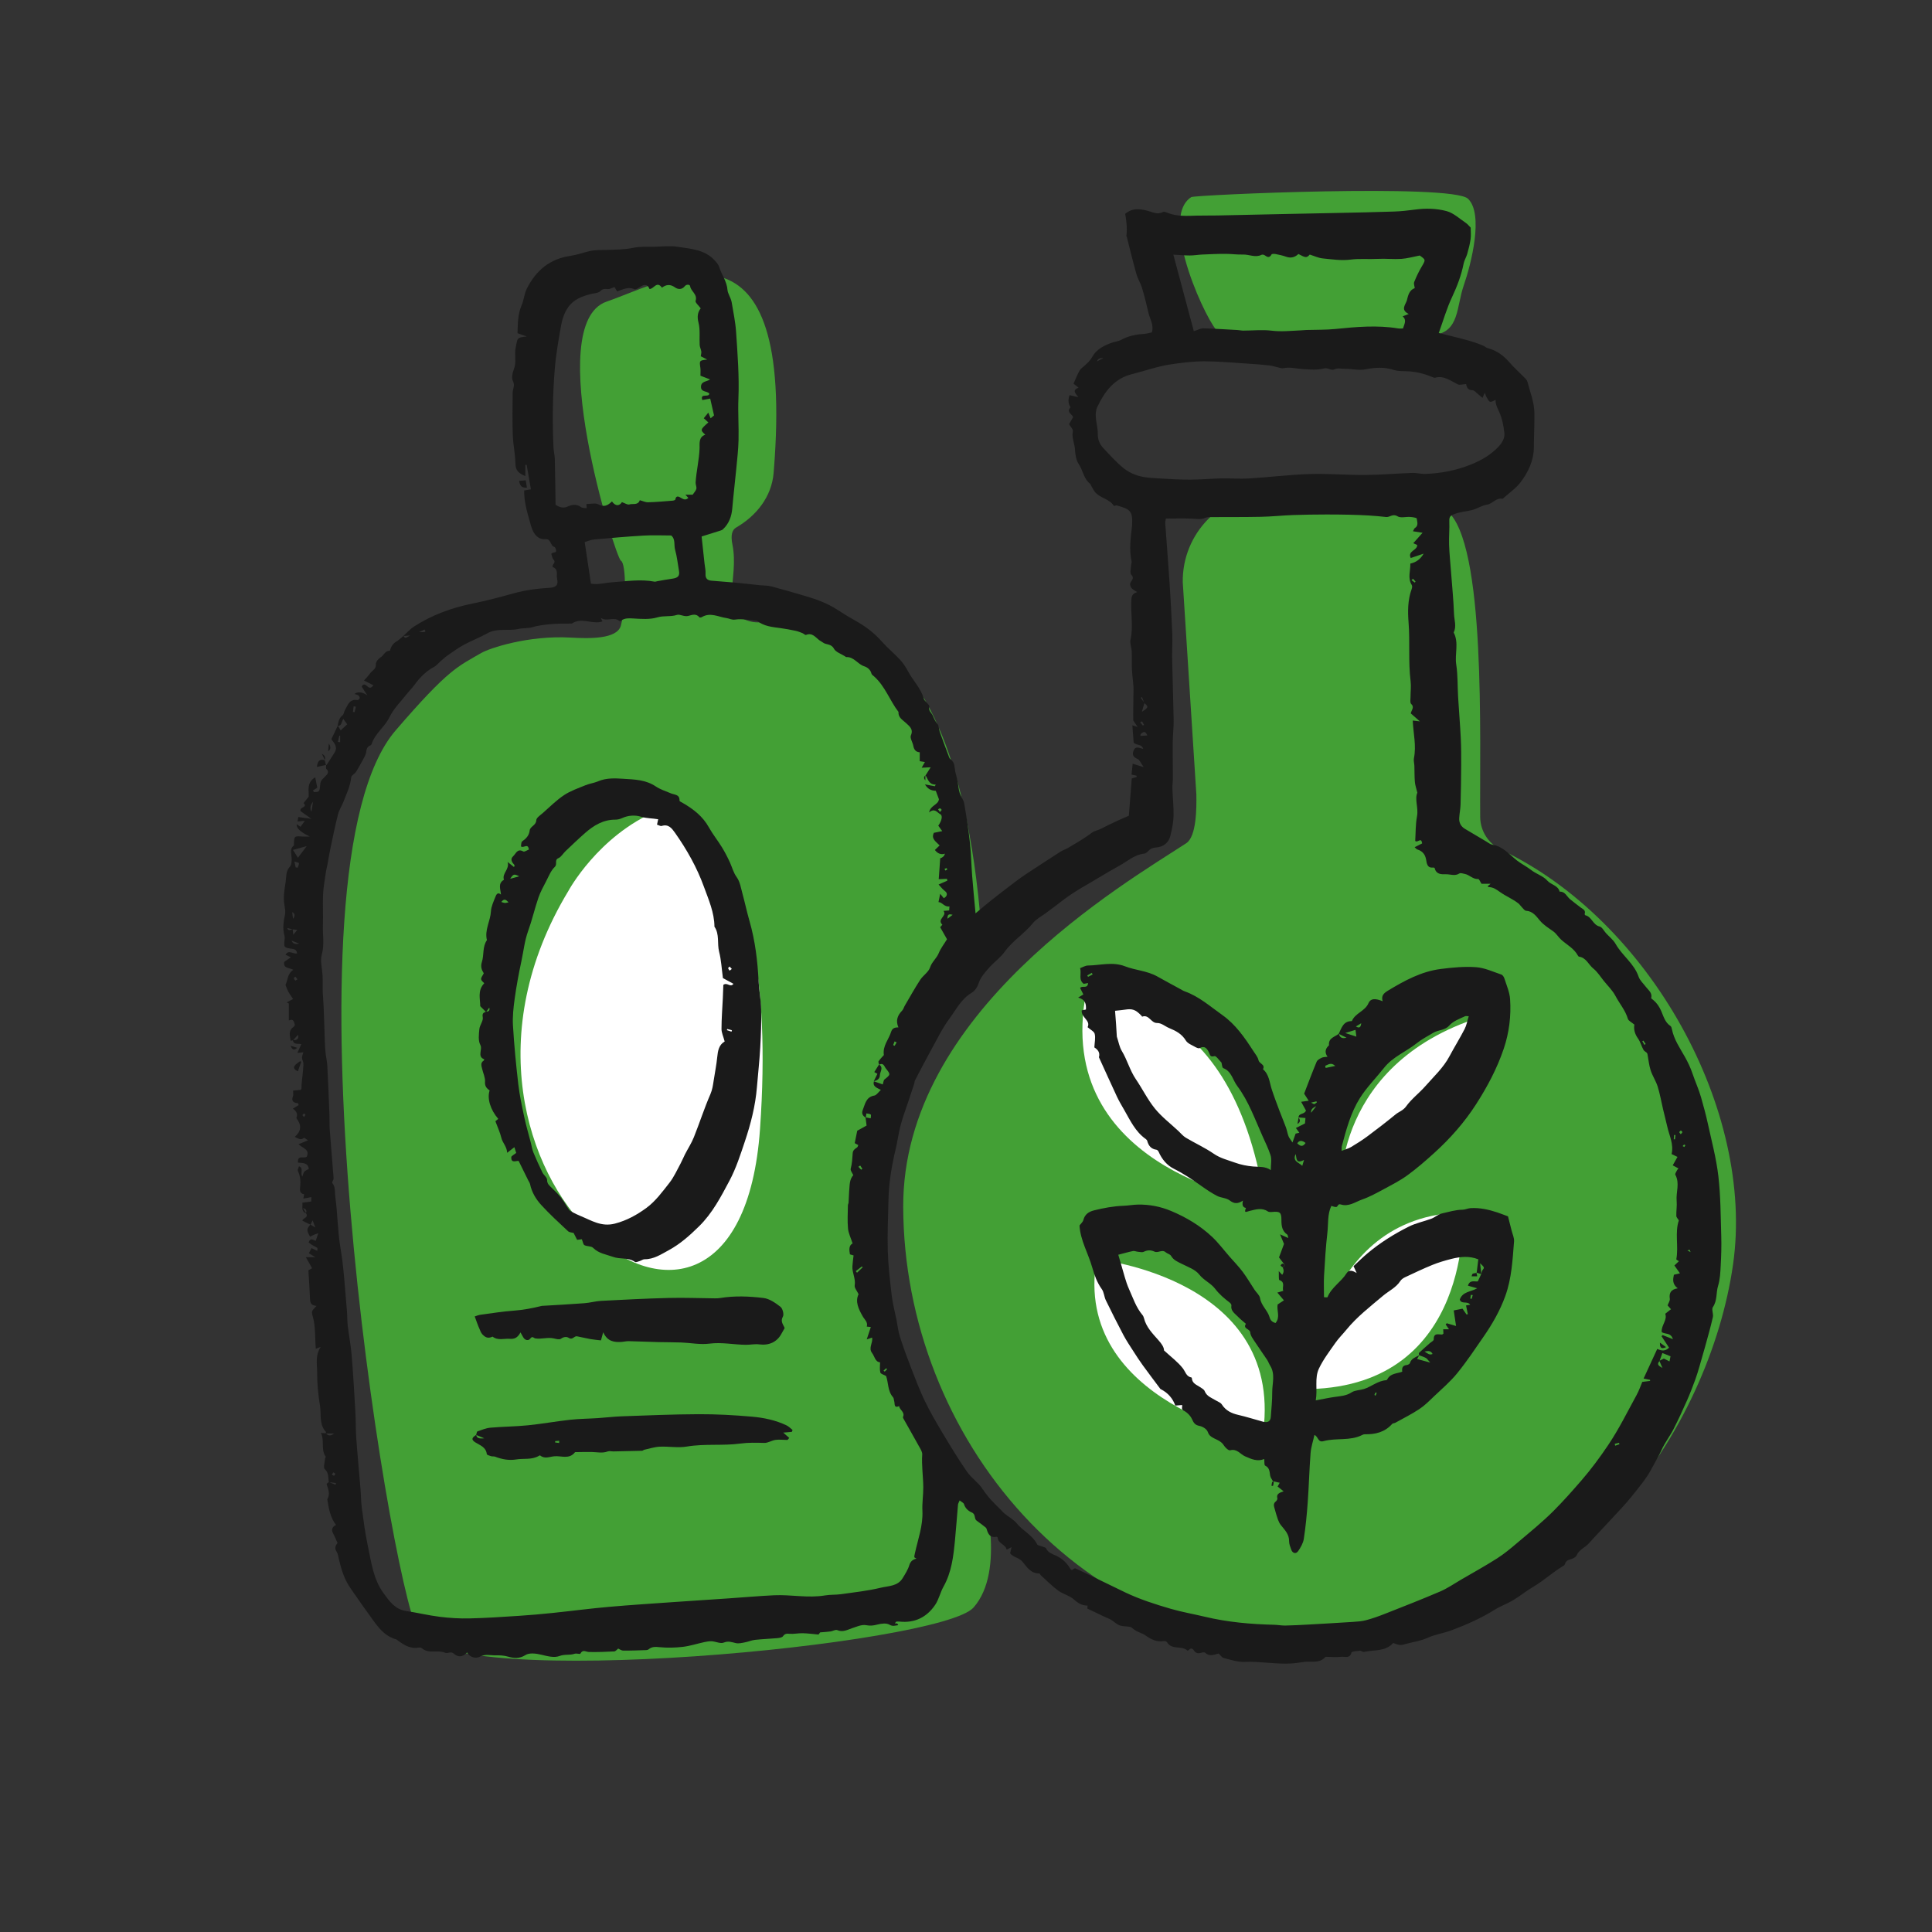
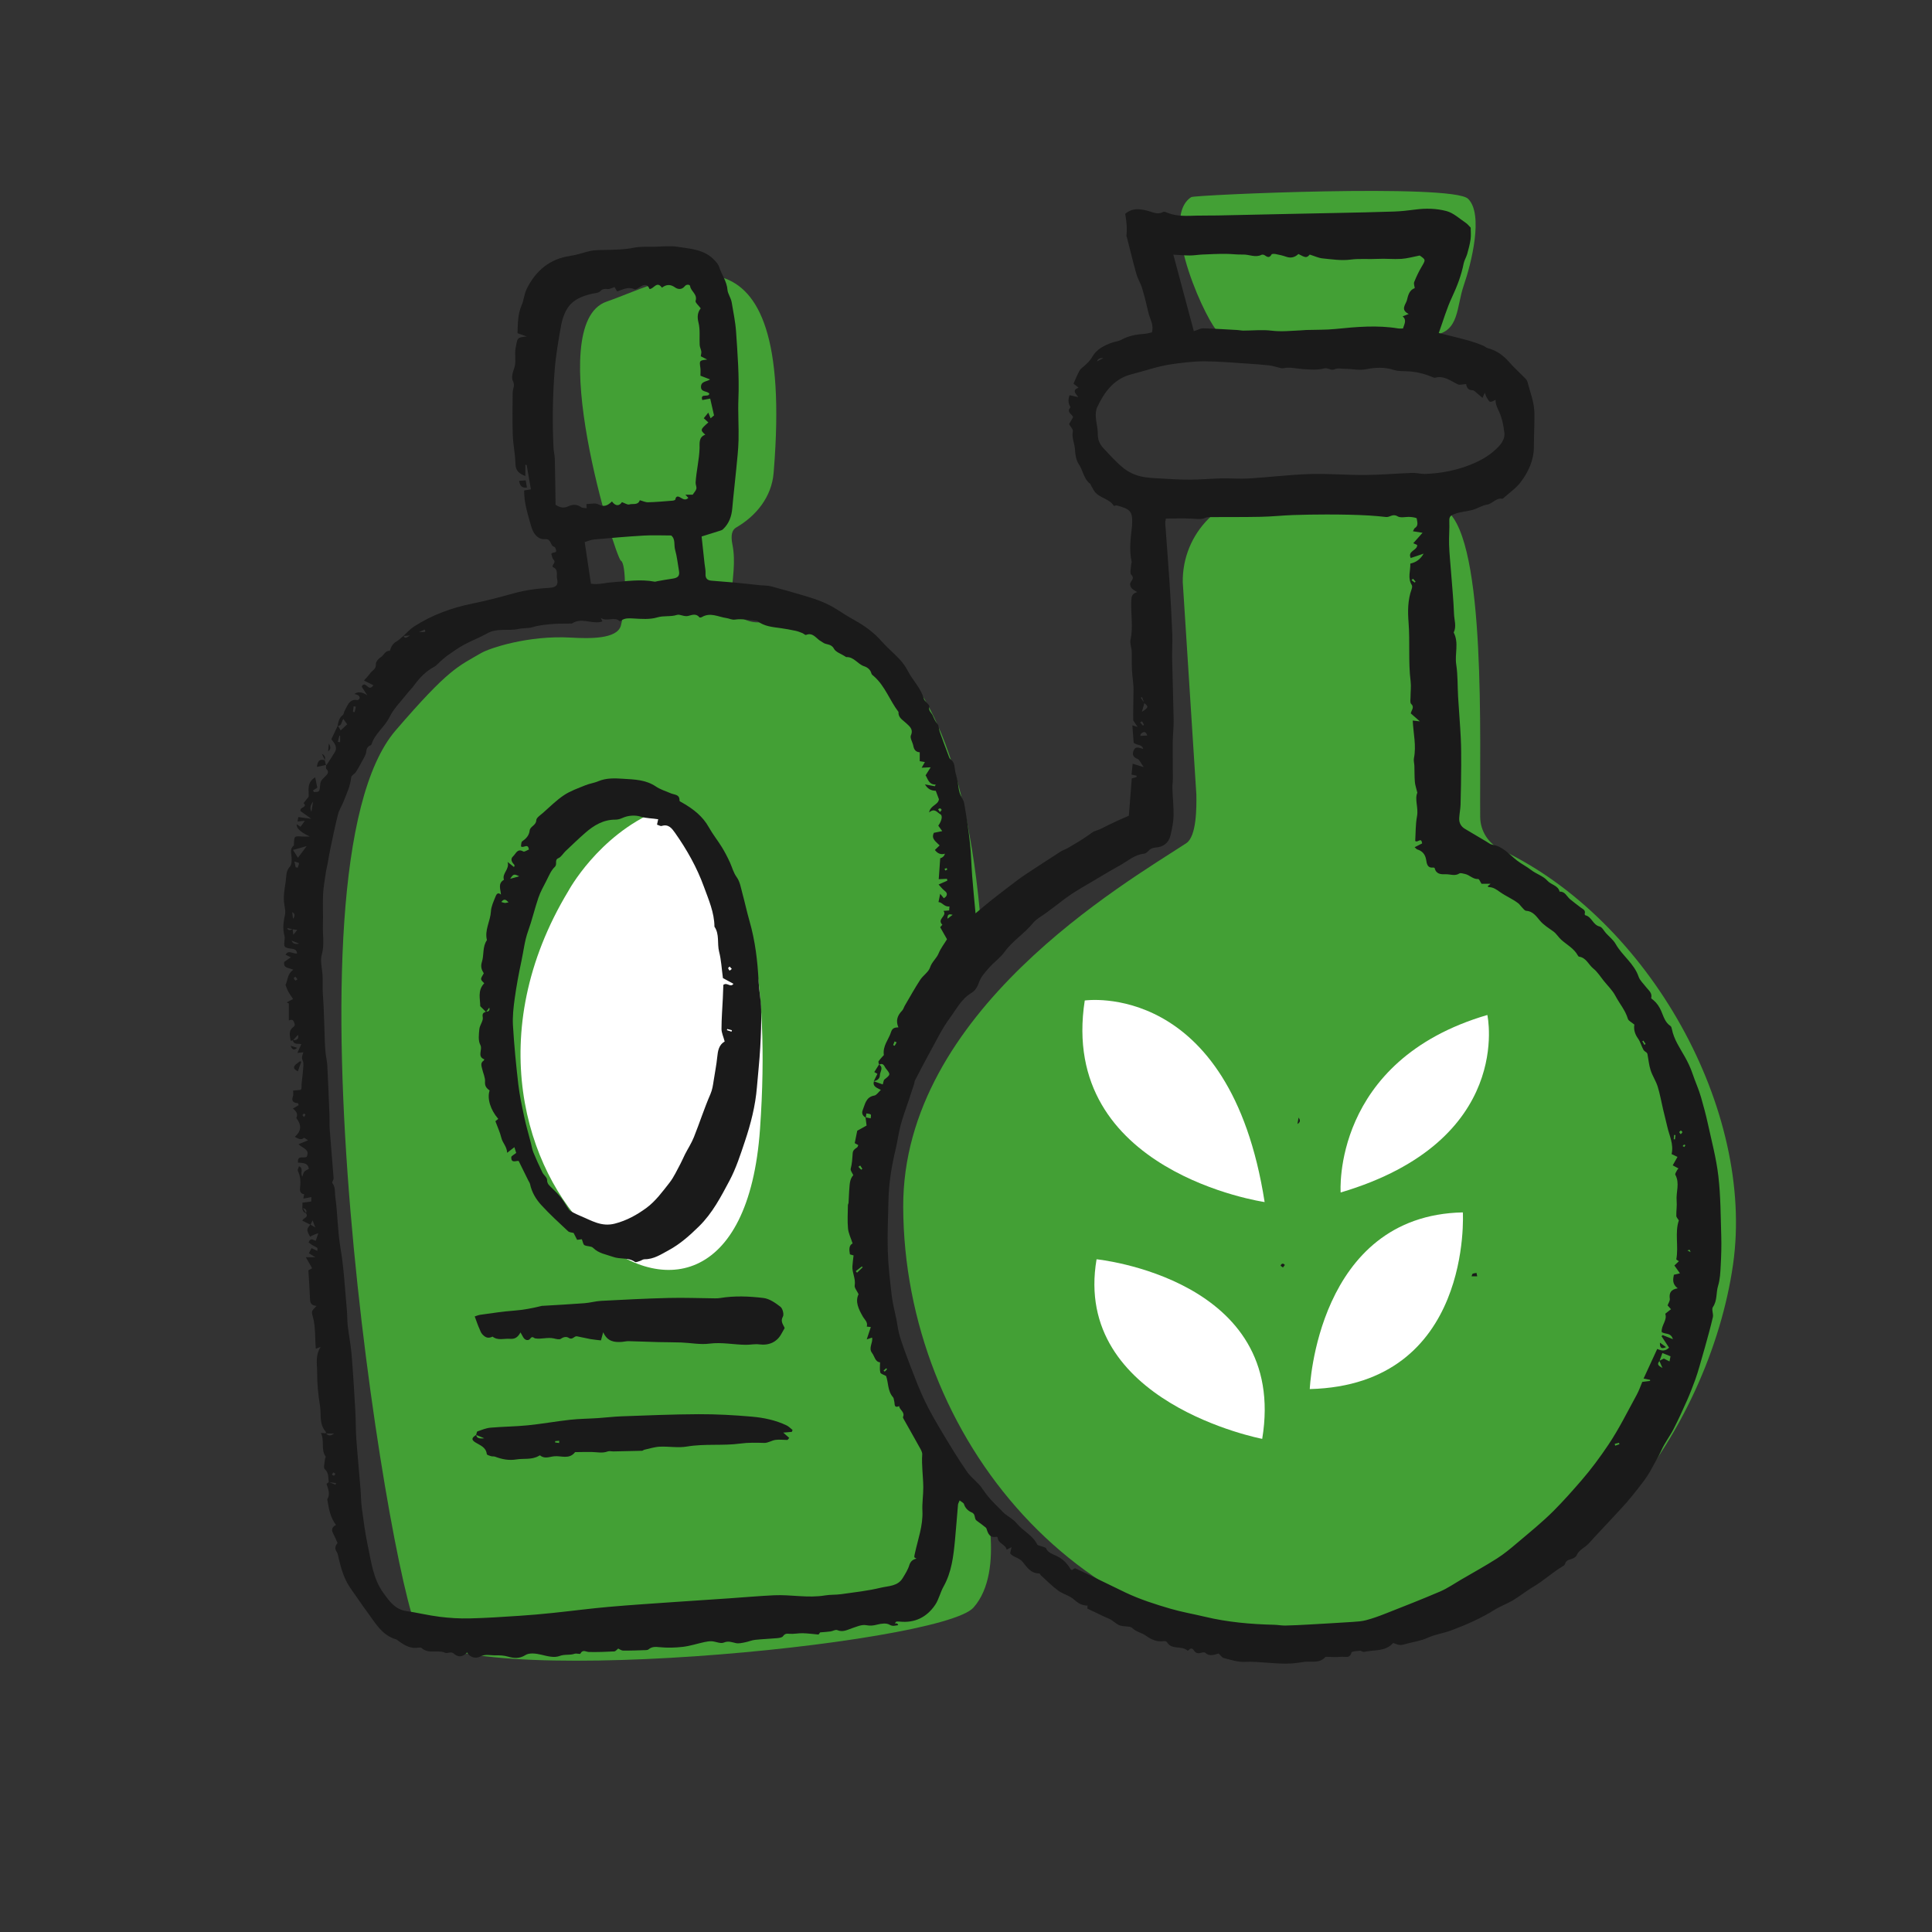
<svg xmlns="http://www.w3.org/2000/svg" id="Ebene_1" data-name="Ebene 1" version="1.1" viewBox="0 0 600 600">
  <rect x="0" y="0" width="600" height="600" fill="#333333" stroke="none" />
  <defs>
    <style>
      .cls-1 {
        fill: #1a1a1a;
      }

      .cls-1, .cls-2, .cls-3 {
        stroke-width: 0px;
      }

      .cls-2 {
        fill: #fff;
      }

      .cls-3 {
        fill: #43a035;
      }
    </style>
  </defs>
  <path class="cls-3" d="M367.32,180.84l4.22,65.9c.06,3.9.12,13-3.15,15.14-18.98,12.41-88.1,52.29-87.89,112.97.25,71.26,55.12,138.54,132.08,136.06s118.43-68.03,125.63-118.18c6.88-47.92-25.91-106.95-71.94-128.78-3.96-1.88-6.54-5.81-6.58-10.2-.23-23.9,1.91-85.37-10.36-95.15-15.89-12.66-27.4-5.21-54.42-5.49-15.36-.16-27.82,12.37-27.59,27.73Z" />
  <path class="cls-3" d="M149.51,202.77c2.4-1.41,14.44-5.52,27.74-4.76,5.67.32,14.46.55,15.58-3.77,1.68-6.42,1.68-19.27,0-20.11s-24.58-73.46-4.47-80.45,58.66-30.45,51.95,52.51l-.06.73c-.61,7.31-5.3,13.25-11.65,16.92-1.17.68-1.76,2.24-1.14,5.26,2.23,10.89-4.75,21.79,6.15,24.02s61.92-19.45,71.14,95.07c0,0-83.92,93.19.43,174.32,0,0,7.41,25.2-2.86,36.74s-162.99,26.27-172.47,7.6-44.23-236.75-6.96-280.04c16.63-19.32,19.31-19.77,26.61-24.05Z" />
  <path class="cls-2" d="M204.05,251.8s38.82,1.36,31.98,98.82c-6.83,97.46-112.62,14.01-59.52-73.92,0,0,9.18-17.1,27.54-24.9Z" />
  <path class="cls-3" d="M369.97,61.21c1.08-.69,80.99-4.23,85.93.51,4.94,4.74.99,20.25-1.32,26.92-2.31,6.66-1.32,14.36-9.23,15.38s-64.39.13-67.03-1.03-19.01-34.99-8.35-41.78Z" />
  <path class="cls-2" d="M336.88,310.71s45.06-6.58,55.86,62.6c0,0-64.14-9.26-55.86-62.6Z" />
  <path class="cls-2" d="M340.55,391.08s59.68,5.97,51.44,55.77c0,0-59.05-11.25-51.44-55.77Z" />
  <path class="cls-2" d="M454.3,376.52s3.15,53.6-47.54,54.87c0,0,2.19-53.95,47.54-54.87Z" />
  <path class="cls-2" d="M461.91,315.21s8.56,39.08-45.56,55.13c0,0-2.88-40.94,45.56-55.13Z" />
  <g>
    <path class="cls-1" d="M102.12,460.3c-.25-1.39.09-2.86-1.28-4.07-.48-.42,0-1.96.07-2.99.02-.32.32-.75.2-.93-1.54-2.2-.24-4.84-1.45-7.3.73.06,1.14.09,1.55.12.68.73,1.4.98,2.53.05h-2.59c.02-.18.12-.43.04-.52-2.15-2.34-1.37-5.36-1.81-8.07-.56-3.44-.91-6.96-.89-10.44.01-2.52-.66-5.18,1.1-7.85-.8.29-1.15.42-1.51.55-.31-3.36-.02-6.72-.94-9.99-.48-1.68-.37-1.71,1.18-3.31-1.3-.07-1.99-.62-2.03-1.92-.11-2.99-.33-5.97-.52-9.12.33-.18.76-.43,1.16-.65-.6-1.06-1.19-2.09-1.94-3.42h2.94c-.93-.58-1.4-.87-2.01-1.24.24-.46.5-.97.83-1.59.63.31,1.13.55,1.8.87,0-.47.1-.86-.02-.94-.49-.34-1.05-.56-1.56-.87-.41-.25-.79-.58-1.13-.84.59-1.57,1.43-.74,2.2-.46.27-.79.55-1.58.81-2.35-.21-.02-2.09.71-2.55,1.05-1.14-2.07-1.14-2.29.09-3.78.44.27.88.53,1.53.92-.3-.79-.52-1.36-.84-2.22-.3.63-.47.99-.64,1.36-.81-.4-1.62-.8-2.53-1.25.09-.84,2.09-.93,1.11-2.33q.53-1.19-.94-1.58c.4.64.7,1.13,1.01,1.62-1.67-.61-1.03-1.99-1.18-3.31.95-.13,1.8-.24,2.74-.36.02-.44.04-.85.06-1.37-.94.17-1.7.32-2.5.46.09-.49.17-.92.25-1.35-1.41-.16-1.36-1.38-1.26-2.21.22-1.78.08-3.42-.7-5.05-.16-.33.21-.91.36-1.43,1.58.74.26,2.03,1.03,3.23.25-.66.32-1.22.63-1.55.35-.39.92-.58,1.39-.86-.27-1.97-1.88-1.8-3.36-1.95-.26-2.52,1.86-1.17,2.71-1.83,1.04-2.34-1.31-2.61-2.54-3.89.93-.38,1.74-.72,2.94-1.21-.61-.38-1.16-.84-1.25-.77-1.01.87-1.75.23-2.86-.31,2.22-1.91,2.03-3.85.47-5.82.55-1.16.13-2.08-1.06-2.94.75-.46,1.27-.78,1.78-1.09-.09-.29-.13-.58-.2-.59-1.38-.12-2.15-.6-1.55-2.18.17-.45.03-1.03.03-1.74.84-.08,1.59-.15,2.34-.22.08-.13.25-.27.25-.41,0-1.93.38-3.83.5-5.75.06-.96.29-2.07-.08-2.86-.47-.99-.1-1.73.17-2.65-.68.07-1.23.12-1.85.19.44-.96.8-1.77,1.23-2.72-1.03-.27-2.4.3-2.63-1.24q2.12.1,1.59-1.68c-.56.63-1.05,1.18-1.54,1.73-.24.05-.49.09-.73.14-.21-1.53-.82-3.14.88-4.29.2-.13.28-.43.42-.65-.27-.96-.4-2.04-1.86-1.36v-5.27l-.67-.34c.71-.38,1.42-.76,1.97-1.06-.66-1.02-1.13-1.64-1.49-2.32-.34-.63-.56-1.33-.86-2.06.76-1.46.53-3.46,2.44-4.69-1.38-.71-3.14-.38-2.85-2.44.53-.37,1.2-.84,2.08-1.45-.71-.34-1.17-.56-1.65-.79.94-1.66,2.29-.14,3.6-.4-.15-.88-.5-1.29-1.46-1.42-2.74-.38-2.72-.43-2.42-3.02.04-.34.04-.72-.05-1.05-.63-2.21-.33-4.35.16-6.56.21-.93-.05-2.15-.21-3.14-.42-2.49.11-4.88.44-7.24.2-1.45,0-3.14,1.27-4.5.59-.62.61-1.97.54-2.96-.08-1.29-.61-2.58.67-3.61.12-.1.05-.46.06-.69.09-2.22.19-2.3,2.49-2.12.65.05,1.31,0,2.45,0q-4.33-2.02-4.07-3.81c.4.27.73.48,1.19.79.36-.51.73-1.02,1.33-1.87-.94.09-1.5.15-2.27.22.09-.53.18-.98.25-1.38,1.32.18,2.51.34,4.03.55-1.32-.94-2.33-1.67-3.34-2.39-.48-1.3,2.34-1.1.96-2.45-.07-.07.95-1.23,1.55-2.01.16-1.91-.76-4.35,2.04-6.04.26,1.28.45,2.27.64,3.22-.52.34-.93.6-1.34.87.16.24.27.5.35.49.5-.04,1.16.02,1.44-.27.32-.32.35-.98.4-1.5.16-1.74.22-1.66,1.67-3.15.41-.42,1.4-1.27.32-2.23-.23-.2-.08-.84-.1-1.27l-.06.06c.08-.03.2-.04.24-.1.83-1.28,1.68-2.55,2.48-3.86,1.04-1.7-.13-2.88-1.03-4.1.67-1.4,1.34-2.81,2.01-4.21.27.44.54.89.89,1.48.68-.64,1.29-1.21,2.02-1.89-.41-.58-.76-1.07-1.19-1.67-.66.91-.44,2.21-1.78,2.15.24-1.22.42-2.43,1.54-3.29.39-.3.42-1.05.7-1.54.9-1.54,1.4-3.6,3.93-3.18.2.03.64-.37.68-.62.05-.25-.18-.66-.42-.83-.3-.22-.73-.28-1.22-.45q1.68-1.19,4.01.44c-.57-.88-1.14-1.76-1.74-2.69.34-.89.95-.84,1.59-.24.67.63,1.24.92,2.03-.21-.95-.48-1.77-.89-2.91-1.47.69-.79,1.34-1.42,1.84-2.16.64-.94,1.98-1.32,1.85-2.92-.06-.68.77-1.7,1.46-2.11,1.03-.61,1.39-2.14,2.88-2.03.34-1.2.86-2.21,2.02-2.88.81-.47,1.49-1.18,2.22-1.79.46,1.09.95.52,2.04-.09-1.1.08-1.6.11-2.09.15,1.08-.98,2.06-2.13,3.27-2.91,5.63-3.64,11.81-5.88,18.38-7.2,4.26-.85,8.47-1.99,12.66-3.15,3.6-.99,7.26-1.48,10.98-1.69,2.1-.12,2.92-.82,2.46-2.81-.28-1.2.5-2.94-1.31-3.63-.05-.02-.09-.16-.09-.24-.03-.71,1.16-1.2.27-2.13-.43-.45-.49-1.26-.66-1.72.4-.82,1.79-.02,1.44-1.31-.09-.32-.27-.83-.49-.88-1.37-.3-.89-2.6-2.88-2.4-1.69.17-3.02-.97-3.76-2.5-.49-1.01-.75-2.13-1.06-3.22-.87-3.02-1.72-6.04-1.69-9.41.62-.1,1.27-.21,2.1-.34-.44-2.53-.88-5.06-1.32-7.59-.14,0-.27-.01-.41-.02v3.48c-2.1-.82-3.04-1.76-3.08-3.82-.06-3-.72-5.98-.83-8.97-.15-4.37-.07-8.75-.03-13.12.01-1.19.82-2.2.07-3.62-.51-.95-.09-2.62.35-3.79.81-2.12.08-4.27.5-6.44.61-3.17.32-3.27,3.47-3.58-.91-.32-1.81-.64-2.88-1.02.09-2.89.06-5.91,1.28-8.71.73-1.67.78-3.49,1.63-5.17,2.86-5.65,7.17-9.22,13.48-10.13,2.03-.3,3.92-.99,5.89-1.46,1.7-.41,3.52-.36,5.3-.4,2.84-.07,5.65-.08,8.48-.67,2.05-.43,4.23-.26,6.36-.3,2.43-.05,4.91-.38,7.28,0,4.03.63,8.32.82,11.42,4.11.6.63,1.25,1.35,1.5,2.15.75,2.42,2.39,4.44,2.59,7.16.09,1.15,1.09,2.49,1.31,3.87.48,3.01,1.15,6.02,1.35,9.05.47,6.92,1.01,13.85.73,20.81-.17,4.28.14,8.58.04,12.86-.07,3-.42,6-.71,9-.39,4.05-.88,8.1-1.23,12.15-.21,2.55-1,4.78-2.88,6.56-.28.27-.72.4-1.11.52-1.77.56-3.54,1.11-5.54,1.73.31,2.88.61,5.65.91,8.43.11,1.05.38,2.1.31,3.13-.09,1.37.49,2.04,1.75,2.16,2.37.23,4.76.36,7.13.58,2.69.25,5.38.56,8.07.84,1.15.12,2.34.06,3.44.35,3.63.96,7.23,2.01,10.83,3.07,3.4,1,6.71,2.24,9.72,4.19,1.74,1.13,3.5,2.24,5.32,3.24,3.19,1.76,6.06,3.87,8.49,6.64,1.74,1.98,3.82,3.66,5.61,5.6.99,1.07,1.83,2.32,2.51,3.61,1.54,2.94,4.06,5.32,4.95,8.64.12.46.65.8.97,1.22.27.35.79.81.71,1.08-.4,1.34.68,1.93,1.07,2.85.41.96.76,1.8,1.47,2.62.5.58.41,1.63.7,2.43.85,2.4,1.74,4.78,2.64,7.16.18.49.34,1.12.72,1.38,1.47,1.03,1.16,2.66,1.51,4.06.21.83.46,1.65.62,2.49.25,1.27.31,2.58.68,3.81.34,1.16,1.23,2.18,1.43,3.35.71,4.08,1.33,8.18,1.78,12.29.37,3.41.42,6.86.69,10.28.28,3.68.66,7.35,1.04,11.54,1.91-1.58,3.42-2.89,4.98-4.13,2.14-1.7,4.31-3.35,6.49-5.01,1.26-.96,2.52-1.92,3.84-2.8,3.69-2.44,7.39-4.85,11.11-7.24.74-.47,1.61-.72,2.36-1.17,2.25-1.35,4.54-2.64,6.65-4.18.63-.46,1.09-.88,1.9-1.11,1.36-.38,2.61-1.16,3.9-1.77,1.18-.56,2.35-1.13,3.54-1.67,1.1-.5,2.21-.96,2.84-1.23.33-4.16.61-7.81.91-11.59.45-.13.97-.29,1.5-.44,0-.13,0-.26,0-.4-.42-.09-.84-.19-1.57-.35.1-.97.21-2.06.35-3.37,1.02.31,1.93.59,3.42,1.05-.86-1.19-1.24-2.28-1.93-2.55-1.52-.58-1.66-1.55-1.15-2.71.59-1.36,1.74-.68,2.93-.39-.39-1.5-1.8-1.02-2.95-1.9-.12-1.52-.26-3.4-.42-5.44.62.19.93.29,1.64.51-.65-.97-1.12-1.67-1.36-2.02,0-1.29-.03-2.27,0-3.23.07-1.86,0-3.72.08-5.59.1-2.26-.37-4.54-.48-6.82-.1-1.92.01-3.85-.07-5.77-.05-1.21-.63-2.5-.38-3.62.92-4.11.01-8.21.25-12.31.07-1.18.24-2.04,1.82-2.51-1.12-.74-2.05-1.04-2.19-2.35-.12-1.08,1.68-1.71.36-3.05-.52-.52-.07-2.02-.03-3.07.01-.35.2-.73.13-1.05-.83-3.72-.26-7.42.14-11.12.02-.18,0-.36.01-.53.28-4.24-1.01-4.66-4.69-5.74-.3-.09-.91.22-.99.1-1.4-2.24-4.35-2.36-5.9-4.35-.47-.61-.8-1.33-1.19-2-.09-.15-.12-.37-.25-.47-2.03-1.54-2.21-4.17-3.55-6.14-.82-1.21-1.08-2.95-1.16-4.47-.1-1.93-1.1-3.71-.66-5.74.12-.57-.7-1.34-1.18-2.18.35-.61.74-1.28,1.25-2.16-.18-.89-2.28-1.58-.78-3.09-.75-1.12-.83-2.29-.31-3.75.87.2,1.68.38,2.7.61-.71-1.07-2.14-2.11.1-2.93-.7-.56-1.21-.96-1.58-1.26.66-1.46,1.18-2.8,1.87-4.04.32-.58.96-1.01,1.48-1.47.94-.84,1.8-1.61,2.48-2.83,1.33-2.38,3.8-3.61,6.38-4.47.84-.28,1.78-.35,2.54-.77,2.23-1.24,4.61-1.71,7.11-1.87.86-.06,1.71-.32,2.48-.47.69-2.35-.62-4.12-1.06-6.05-.59-2.59-1.22-5.18-1.99-7.72-.45-1.5-1.35-2.88-1.77-4.39-1.08-3.83-2-7.71-2.99-11.57-.02-.08-.12-.17-.11-.24.3-2.34.02-4.66-.37-6.84,2.25-1.9,4.47-1.58,6.92-.97,1.5.37,3.09,1.36,4.83.38.39-.22,1.18.19,1.76.4,2.83,1.02,5.76.82,8.68.74,2.14-.06,4.27,0,6.41-.05,7.11-.14,14.22-.31,21.33-.46,5.24-.11,10.48-.2,15.72-.32,5.93-.13,11.86-.23,17.79-.44,2.2-.07,4.41-.32,6.6-.61,3.29-.45,6.64-.36,9.76.47,2.19.59,4.06,2.38,6.03,3.7.54.36.95.93,1.47,1.44,0,1.12.14,2.37-.03,3.57-.22,1.56-.63,3.1-1.06,4.62-.29,1.01-.9,1.94-1.1,2.96-.72,3.67-2.04,7.09-3.63,10.49-1.64,3.48-2.7,7.23-4.1,11.08,2.29.56,4.23,1.04,6.17,1.52.86.21,1.72.44,2.57.68.9.26,1.79.52,2.68.82.82.28,1.63.6,2.43.94.47.21.88.61,1.37.74,2.74.74,4.9,2.28,6.74,4.42,1.37,1.6,2.97,3,4.44,4.51.43.44.98.9,1.12,1.45.84,3.27,2.15,6.35,2.19,9.92.04,3.47-.16,6.92-.17,10.38,0,4.15-1.72,7.81-4.16,11.02-1.37,1.79-3.33,3.12-5.03,4.65-.2.18-.47.45-.66.42-1.92-.33-2.95,1.55-4.7,1.83-1.6.25-3.06,1.27-4.65,1.68-1.78.46-3.63.54-5.41,1.21-1.24.46-1.7.81-1.65,2.17.1,2.45-.15,4.92-.07,7.37.09,2.81.39,5.61.6,8.41.33,4.37.77,8.74.93,13.12.07,1.9.84,3.86-.1,5.76,1.68,3.19.28,6.63.79,9.94.51,3.31.38,6.72.58,10.08.25,4.25.62,8.49.83,12.75.14,2.82.14,5.65.13,8.47-.02,4.07-.09,8.13-.2,12.2-.04,1.4-.35,2.8-.42,4.21-.07,1.44.53,2.58,1.8,3.33,2.22,1.31,4.43,2.64,6.66,3.95.6.35,1.19.86,1.84.96,3.3.52,5.23,3.03,7.65,4.91,1.37,1.07,2.98,1.85,4.39,2.95,1.58,1.23,3.75,1.85,5.03,3.3,1.17,1.32,3.33,1.46,3.82,3.42,1.7-.09,2.19,1.47,3.2,2.32,1.06.89,2.19,1.72,3.29,2.57.67.52,1.68.82,1.29,2.03-.04.11.12.4.22.42,2,.46,2.31,3,4.42,3.49.78.18,1.33,1.36,1.99,2.08,1.01,1.11,2.27,2.07,2.98,3.34,2.04,3.62,5.73,6.05,7.13,10.15.4,1.18,1.49,2.14,2.28,3.19.77,1.03,2.03,1.81,1.64,3.43-.04.17.45.47.71.69,1.08.92,1.82,2.04,2.39,3.35.73,1.68,1.2,3.56,2.89,4.67.25.16.36.61.43.95.62,3.19,2.44,5.8,4,8.56.94,1.66,1.8,3.46,2.38,5.2.84,2.51,1.97,4.93,2.69,7.48.74,2.62,1.47,5.25,2.05,7.91,1.19,5.48,2.66,10.94,3.31,16.49.72,6.16.71,12.42.9,18.63.09,3.05,0,6.12-.17,9.17-.11,2.12-.2,4.31-.82,6.31-.66,2.16-.2,4.55-1.61,6.59-.48.69.22,2.1,0,3.1-.7,3.08-1.57,6.13-2.41,9.18-.56,2.04-1.14,4.07-1.74,6.09-.41,1.38-.81,2.78-1.31,4.13-.79,2.14-1.59,4.27-2.51,6.35-1.35,3.04-2.73,6.08-4.25,9.04-1.16,2.26-2.78,4.31-3.79,6.63-.83,1.9-1.96,3.65-2.9,5.45-1.65,3.18-4.05,5.99-6.3,8.82-1.83,2.3-3.9,4.42-5.89,6.59-2.46,2.68-5,5.29-7.42,8-1.18,1.32-3.02,1.91-3.8,3.72-.25.59-1.19,1.04-1.9,1.23-.87.23-1.45.57-1.71,1.44-.07.23-.28.48-.5.6-3.27,1.9-6.02,4.54-9.29,6.46-2.19,1.28-4.18,2.91-6.35,4.22-1.8,1.08-3.83,1.78-5.61,2.89-4.3,2.69-8.9,4.72-13.63,6.48-2.37.89-4.98,1.22-7.26,2.28-2.11.97-4.31,1.24-6.48,1.83-2.01.55-1.99.62-4.24-.21-2.39,2.72-5.93,2.07-9.07,2.76-.37.08-.84-.39-1.24-.35-.93.09-2.54.16-2.64.56-.52,2-2.07,1.18-3.14,1.31-1.47.19-2.98.03-4.47.02-.17,0-.42-.05-.5.04-1.81,2.1-4.31,1.23-6.53,1.52-1.29.17-2.58.4-3.88.49-4.91.31-9.78-.7-14.71-.49-2.12.09-4.3-.66-6.42-1.19-.58-.14-1.01-.86-1.62-1.4-1.33.32-2.79,1.06-4.13-.23-.19-.19-.72-.16-1.03-.06-1.02.32-1.87.35-2.54-.72-.33-.53-.96-.83-1.52-.09-.09.11-.39.23-.44.19-1.79-1.67-4.9-.1-6.36-2.61-.13-.22-.62-.38-.91-.34-2.16.34-3.92-.45-5.64-1.68-1.31-.94-3.05-1.17-4.25-2.39-.27-.28-.81-.39-1.23-.43-2.82-.22-2.79-.24-5.02-1.91-.66-.5-1.52-.75-2.28-1.11-1.78-.85-3.56-1.7-5.4-2.58.01-.17.03-.51.06-.92-1.73-.02-2.95-.75-4.22-1.9-1.36-1.23-3.4-1.66-4.91-2.77-1.92-1.41-3.61-3.15-5.39-4.76-.18-.16-.3-.56-.44-.56-2.59.05-3.87-1.92-5.19-3.58-1.1-1.37-2.96-1.4-3.9-2.68.13-.55.24-1.04.44-1.91-.66.34-1,.52-1.51.79-.34-1.69-2.65-1.84-2.8-3.76,0-.1-.29-.27-.41-.25-2.05.4-2.59-.98-3.05-2.51-.05-.16-.18-.32-.32-.42-.9-.7-1.79-1.41-2.73-2.06-.89-.62-.22-2.02-1.53-2.56-1.05-.44-2.03-1.29-2.42-2.6-.12-.4-.75-.65-1.35-1.14-.23.58-.47.95-.51,1.33-.33,3.69-.58,7.39-.94,11.08-.48,4.95-1.04,9.88-3.55,14.35-1.02,1.81-1.45,3.98-2.6,5.68-2.6,3.83-6.31,5.69-11.04,5.19-.34-.04-.68,0-1.03,0-.16.18-.32.37-.48.55.25.01.52,0,.76.06.11.03.16.24.32.5-.96.1-1.64.48-2.74-.16-.96-.55-2.56-.34-3.77-.02-1.21.32-2.2.42-3.49.18-1.35-.25-2.93.48-4.35.95-1.51.51-2.88,1.33-4.6.58-.52-.23-1.34.31-2.03.41-.98.14-1.96.19-3.27.3-.03.04-.34.45-.5.67-1.78-.16-3.34-.37-4.9-.41-1.37-.03-2.76.29-4.12.18-.89-.07-1.43-.07-2.01.75-.31.44-1.24.55-1.91.61-2.26.21-4.53.27-6.78.52-1.04.11-2.04.57-3.07.76-.95.18-1.98.45-2.88.25-1.27-.28-2.32-.76-3.77-.16-1,.41-2.43-.32-3.68-.41-.76-.05-1.56.09-2.32.25-2.23.48-4.43,1.21-6.68,1.48-2.4.28-4.87.34-7.27.1-1.3-.13-2.35-.18-3.37.66-.19.16-.49.24-.75.25-2.38.08-4.76.18-7.14.15-.6,0-1.2-.48-1.56-.63-.42.32-.81.87-1.24.89-2.61.14-5.22.23-7.83.18-.96-.02-1.93-.92-2.68.51-.13.24-1.22-.16-1.76.03-1.52.54-3.09.08-4.71.7-1.69.65-3.82.04-5.77-.42-1.55-.37-3.65-.63-4.82.13-1.87,1.21-3.7.98-5.32.51-1.39-.41-2.7-.45-4.02-.42-1.57.03-3.11-.49-4.79.4-1.19.63-3,.38-4.01-1.3-1.39,1.55-2.81,1.51-4.1.37-.93-.83-1.93.06-2.67-.26-2.34-1.04-5.16.49-7.33-1.48-.35-.32-1.24-.05-1.88-.04-2.12.03-3.77-1.04-5.39-2.22-.22-.16-.42-.37-.66-.44-4.47-1.28-6.48-5.17-8.98-8.51-1.74-2.33-3.32-4.77-5.02-7.13-2.06-2.86-3.05-6.14-3.83-9.51-.16-.69-.24-1.47-.62-2.03-.78-1.13-.34-2.01.26-2.74-.49-1.09-.87-2.06-1.36-2.96-.64-1.16-.34-2.02.88-2.65-1.8-2.38-2.21-5.06-2.67-7.73-.01-.09-.05-.2-.02-.26.99-1.62.26-3.13-.22-4.68-.04-.13.46-.44.71-.67.69.28,1.38.57,2.06.86.04-.18.09-.35.13-.53-.75-.1-1.5-.19-2.25-.29ZM90.82,288.6c-.54-.13-1.08-.26-1.62-.39q.32,1.05,1.67.34c.06.45.11.9.22,1.75.55-.67.82-1.01,1.23-1.51-.67-.1-1.07-.15-1.49-.19ZM355.36,218.33c-.23-.61-.46-1.23-.69-1.84-.13.07-.26.14-.39.21.38.53.75,1.06,1.13,1.59-.23.83-.47,1.65-.79,2.78,2.1-1.35,2.13-1.59.74-2.73ZM515.32,422.61c.52-.25,1.04-.51,1.41-.69.62.31,1.13.57,1.75.88.15-.76.26-1.31.31-1.59-.88-.36-1.58-.64-2.52-1.02-.32.87-.6,1.67-.89,2.47-1.09,1.21.06,1.64.9,2.17-.32-.74-.64-1.48-.96-2.23ZM271.37,335.8c.93.33,1.86.65,2.78.98.22-.68.23-1.3.54-1.55,1.87-1.49,1.94-1.54.46-3.35-.51-.63-.76-2-2.13-1.21-.07-.37-.32-.87-.17-1.09.53-.76,1.2-1.42,1.64-1.92-.42-2.9,1.52-4.84,2.23-7.15.36-1.16,1.06-1.45,2.29-1.44-.92-2.15-.26-3.76,1.15-5.21.4-.42.55-1.07.86-1.59,1.56-2.66,3.06-5.37,4.74-7.95.9-1.39,2.6-2.41,3.08-3.88.57-1.76,2.02-2.78,2.68-4.41.6-1.48,1.64-2.79,2.58-4.34-.66-1.16-1.38-2.44-2.12-3.74.21-.24.69-.76.68-.77-1.84-1.75,1.62-2.72.34-4.3.77-.05,1.25-.09,1.77-.13.04-.6.07-1.07.09-1.26-1.61.26-2.17-1.29-3.4-1.34.21-1.05.38-1.89.52-2.57.35.42.75.9,1.14,1.38.25-.21.58-.38.74-.65.45-.78.04-1.26-.6-1.76-.63-.49-1.12-1.16-1.77-1.86,1.06-.47,1.89-.83,2.71-1.19-.04-.19-.08-.39-.11-.58-.91.04-1.83.08-2.56.12.16-2.25.31-4.33.46-6.49q1.17-.33,1.48-1.44-1.79.6-3.14-1.14c.46-.44.94-.89,1.48-1.42-1.12-1.18-2.72-2.02-1.79-3.91.85-.17,1.7-.35,2.6-.53-.47-.65-.86-1.18-1.23-1.69,1.08-1.52,1.45-3.13.62-3.56-.94-.49-1.73-2.05-3.47-.55.4-2.25,2.84-2.3,3.05-4.1-.34-.91-.7-1.87-.98-2.62-1.56-.04-2.53-.64-3.36-1.99,1.2.23,2.13.4,3.07.58.09-.17.19-.34.28-.52-2.16.02-2.42-1.7-3.19-2.96l.06.05c.46-.73.92-1.45,1.56-2.46-1.13.05-1.94.09-2.8.13.35-.62.65-1.14,1-1.76-.72-.12-1.14-.19-1.6-.27v-2.76c-1.25-.08-1.79-.85-2-2.02-.2-1.1-1.1-2.42-.75-3.22.87-1.96-.5-2.88-1.45-3.79-1.09-1.04-2.52-1.69-2.4-3.51-2.71-3.54-4.14-7.96-7.56-11.01-.31-.28-.76-.56-.84-.91-.3-1.25-1.33-1.96-2.27-2.26-2.02-.66-3.16-2.95-5.53-2.85-.15,0-.31-.16-.45-.26-1.18-.76-2.84-1.27-3.41-2.36-.85-1.6-2.41-1.11-3.43-1.92-.34-.27-.77-.44-1.12-.71-1.21-.93-2.17-2.41-4.11-1.63-.26.1-.74-.42-1.15-.58-.7-.27-1.41-.56-2.14-.71-1.55-.32-3.1-.62-4.67-.83-2.51-.34-5.05-.54-7.14-2.2-.06-.05-.17-.07-.25-.07-2.21-.18-4.47-.7-6.6-.38-1.16.17-1.8-.33-2.68-.45-2.54-.34-5.08-1.9-7.71-.32-.2.12-.67.19-.75.09-1-1.3-2.32-.76-3.44-.46-1.31.35-2.62-.6-3.52-.31-2.03.66-4.08.16-6.14.78-2.33.7-5,.48-7.5.33-1.37-.08-2.58-.15-3.73.67-.14.1-.42.22-.48.16-1.66-1.55-3.97.32-5.83-1.01.16.35.32.7.5,1.08-.26.08-.51.18-.77.22-2.88.48-5.88-1.44-8.69.44-.06.04-.17.02-.26.02-2,.04-4.01-.02-6,.16-1.98.18-3.96.35-5.9.95-1.39.43-2.96.23-4.39.56-3.22.73-6.66-.39-9.77,1.38-2.3,1.31-4.81,2.23-7.14,3.49-1.76.95-3.39,2.13-5.04,3.27-.86.6-1.64,1.33-2.44,2.02-.6.52-1.1,1.2-1.78,1.57-2.54,1.36-4.49,3.31-6.16,5.61-.72,1-1.62,1.86-2.39,2.84-1.85,2.37-4.1,4.56-5.38,7.2-1.51,3.11-4.54,5.09-5.58,8.43-.05.15-.22.31-.38.37-1.01.37-1.19,1.2-1.31,2.13-.07.51-.29,1.02-.54,1.48-.84,1.55-1.67,3.11-2.6,4.6-.4.63-1.43,1.08-1.49,1.68-.26,2.67-1.41,5.03-2.35,7.46-.54,1.38-1.39,2.66-1.75,4.07-.89,3.48-1.61,7.01-2.35,10.53-.35,1.64-.6,3.29-.91,4.94-.14.76-.36,1.5-.47,2.26-.33,2.35-.79,4.69-.91,7.05-.15,3.18.07,6.38-.05,9.57-.11,3.05.53,6.08-.35,9.2-.54,1.9.08,4.14.23,6.22.15,2.02-.04,4.03.11,6.07.36,4.89.42,9.8.61,14.7.05,1.19.1,2.37.23,3.55.14,1.31.47,2.6.54,3.91.26,5.13.47,10.26.67,15.39.06,1.5-.03,3.01.08,4.5.38,5.03.83,10.05,1.2,15.08.04.5-.6,1.26-.41,1.49,1.07,1.31.74,2.88.94,4.32.74,5.29.71,10.64,1.62,15.95,1.08,6.36,1.38,12.86,1.98,19.3.15,1.58.08,3.18.26,4.75.35,2.99.95,5.96,1.2,8.95.49,5.92.83,11.85,1.17,17.77.16,2.71.09,5.43.28,8.14.38,5.3.89,10.58,1.32,15.88.16,1.95.14,3.91.4,5.84.53,3.93,1.04,7.87,1.86,11.74,1.08,5.07,1.67,10.33,4.88,14.74,1.84,2.53,3.57,5.04,7.03,5.55,3.49.52,6.94,1.37,10.44,1.8,3.06.38,6.18.57,9.26.5,5.16-.12,10.31-.47,15.46-.81,3.45-.22,6.9-.53,10.35-.89,5.79-.6,11.57-1.37,17.37-1.88,6.89-.61,13.79-1.04,20.69-1.53,5.56-.39,11.12-.74,16.69-1.12,4.68-.32,9.36-.74,14.05-.96,5.26-.24,10.51.94,15.78.05,1.65-.28,3.37-.15,5.03-.39,4.11-.58,8.25-1.03,12.27-2,2.37-.57,5.27-.43,6.81-2.98.78-1.28,1.62-2.58,2.05-3.99.38-1.24,1.08-1.78,2.23-2.07-.27-.18-.65-.31-.66-.46-.02-.41.1-.82.19-1.23.94-4.35,2.54-8.56,2.32-13.14-.12-2.45.29-4.92.27-7.38-.03-3.38-.56-6.74-.33-10.14.05-.7-.42-1.48-.79-2.15-1.62-2.95-3.3-5.86-4.94-8.8-.12-.21-.3-.53-.23-.7.67-1.52-1.07-2.14-1.21-3.35-1.72.72-1.28-.75-1.52-1.51-.13-.41-.1-.95-.36-1.24-1.74-1.95-1.41-4.56-2.18-6.62-.7-.4-1.66-.63-1.78-1.07-.25-.98-.08-2.08-.08-3.17-1.55-.14-1.68-1.85-2.5-2.92-1.2-1.58.37-3.17.02-4.76-.46.16-.89.3-1.66.56.49-1.49.88-2.67,1.27-3.84-.59-.07-.93-.1-1.26-.14.42-1.38-.68-2.16-1.24-3.15-1.31-2.29-2.43-4.61-1.31-6.9-.52-1.11-1.32-1.99-1.2-2.72.36-2.1-.82-3.93-.71-5.93.06-1.08.22-2.16.36-3.4-.21-.06-.68-.2-1.13-.33-.25-1.43-.37-2.77.83-3.39-.55-1.71-1.29-3.16-1.43-4.67-.22-2.36-.05-4.76-.03-7.14,0-.26.13-.51.2-.77l.19-3.67c.18-1.73.02-3.56,1.28-4.96-.28-.66-.95-1.44-.8-1.99.43-1.6.51-3.2.62-4.82.06-.95.7-1.36,1.37-1.81.18-.12.23-.43.37-.71-.42-.23-.77-.43-1.11-.61.29-1.44.58-2.87.78-3.85,1.18-.66,2.03-1.13,2.9-1.61-.11-.84-.21-1.69-.32-2.54.53.1,1.07.19,1.6.29.01-.41.2-1.02,0-1.18-.33-.26-.89-.24-1.35-.34l-.16,1.32c-.98-.53-1.39-1.32-.96-2.38.75-1.83.97-4.04,3.6-4.49.69-.12,1.25-1.04,2.03-1.75-1.29-.68-2.62-1.06-2.16-2.68ZM507.54,318.18c-.88-.75-1.81-1.15-1.99-1.78-.78-2.66-2.61-4.73-3.86-7.11-.91-1.73-2.41-3.17-3.66-4.72-1.04-1.29-1.93-2.76-3.2-3.77-1.5-1.21-2.21-3.39-4.45-3.7-.14-.02-.29-.22-.37-.37-1.19-2.2-3.4-3.3-5.16-4.89-.87-.78-1.48-1.87-2.41-2.55-1.48-1.08-3.03-1.97-4.26-3.45-1.07-1.29-2.16-2.87-4.23-2.99-.48-.03-.93-.72-1.36-1.15-.37-.36-.65-.84-1.05-1.15-1.76-1.37-3.86-2.22-5.67-3.5-1.1-.78-2.11-1.54-3.51-1.55-.12,0-.24-.16-.37-.25.24-.2.46-.38.94-.79h-2.83c-.37-.55-.73-1.49-1.03-1.47-1.67.11-2.69-1.3-4.15-1.58-.57-.11-1.33-.39-1.71-.14-1.39.9-2.79.2-4.17.24-1.51.05-3.04.02-3.49-1.92-.02-.09-.31-.19-.47-.17-1.87.22-1.98-1.3-2.18-2.43-.3-1.69-1.16-2.69-2.75-3.19-.27-.09-.48-.39-.82-.69.92-.47,1.66-.84,2.33-1.18-.32-2.12-1.32-.07-2.15-.77.15-2.42.08-5.1.56-7.68.49-2.62-.8-5.26.1-7.29-.34-1.42-.69-2.38-.77-3.37-.14-1.65-.09-3.32-.15-4.98-.03-.79-.29-1.62-.14-2.37.79-3.91-.2-7.74-.37-11.7.67.08,1.32.15,2.22.26-1.11-.97-1.96-1.72-2.83-2.48.2-1.05,1.26-1.92.1-2.97-.37-.34-.18-1.34-.18-2.04,0-1.66.23-3.35.03-4.98-.76-6.08-.16-12.19-.64-18.3-.26-3.32-.27-6.93.95-10.27.14-.39.25-.98.06-1.28-1.38-2.2-.37-4.47-.46-6.68q2.71-.57,4.13-3.09c-1.56.53-2.81.96-4,1.36-1.07-2.25,2.11-2.34,2-4.06-.47-.21-.81-.36-1.21-.54,1.08-1.21,2-2.24,2.88-3.24-.98-.16-1.89-.3-2.98-.47.31-.56.38-.86.57-.98,1.27-.77.71-2,.6-2.99-.03-.24-1.33-.43-2.06-.48-1.32-.09-2.94.4-3.91-.2-1.46-.91-2.38.35-3.55.22-1.72-.19-3.45-.36-5.18-.46-2.1-.13-4.2-.2-6.31-.25-2.37-.05-4.74-.08-7.11-.07-3.42.02-6.85.04-10.26.17-3.36.12-6.71.49-10.07.55-5.3.11-10.61.06-15.92.09-.44,0-.91.06-1.3.24-1.35.59-2.71.3-4.1.24-2.68-.12-5.37-.03-8.14-.03-.09.61-.22,1.04-.19,1.46.44,6.2.94,12.39,1.35,18.59.34,5.28.63,10.56.84,15.84.1,2.55-.1,5.1-.05,7.65.13,6.33.36,12.65.47,18.98.04,2.29-.26,4.58-.28,6.87-.04,3.84.04,7.68.04,11.51,0,.98-.19,1.96-.15,2.93.1,2.85.43,5.71.36,8.56-.05,2.02-.5,4.05-.96,6.04-.55,2.36-2.28,3.58-4.6,3.74-1.01.07-1.65.39-2.28,1.08-.34.37-.82.77-1.28.82-3.03.31-5.19,2.36-7.68,3.73-2.04,1.12-4.05,2.3-6.04,3.5-3.84,2.33-7.86,4.44-11.41,7.15-1.88,1.44-3.76,2.91-5.7,4.29-1.28.91-2.75,1.7-3.71,2.89-2.64,3.28-6.33,5.48-8.81,8.94-1.32,1.84-3.29,3.19-4.8,4.91-1.22,1.39-2.57,2.86-3.14,4.54-.5,1.46-1.18,2.6-2.37,3.31-3.11,1.85-4.67,5.06-6.68,7.77-2.5,3.37-4.32,7.25-6.37,10.94-1.55,2.79-3,5.63-4.47,8.45-.16.3-.14.69-.24,1.02-.57,1.76-1.16,3.52-1.74,5.28-.84,2.53-1.8,5.04-2.48,7.61-.66,2.47-.96,5.03-1.56,7.53-1.25,5.22-2.12,10.48-2.22,15.86-.1,5.19-.37,10.39-.21,15.58.14,4.64.68,9.28,1.22,13.9.29,2.5.96,4.95,1.46,7.43.36,1.82.55,3.69,1.11,5.45,1.02,3.21,2.19,6.37,3.41,9.51,1.36,3.51,2.69,7.04,4.32,10.42,1.61,3.34,3.49,6.56,5.39,9.74,2.47,4.12,4.96,8.25,7.7,12.2,1.38,1.99,3.6,3.41,4.9,5.44,1.51,2.34,3.38,4.24,5.33,6.12.5.48.93,1.03,1.47,1.47,1.25,1.02,2.78,1.81,3.77,3.03,1.91,2.37,4.92,3.64,6.32,6.51.17.34.92.4,1.4.6.47.2,1.21.29,1.37.64.66,1.45,2.14,1.79,3.3,2.36,1.93.94,3.26,2.31,4.3,4.09.08.13.29.19.43.28.36-.2.83-.64,1.06-.54,2.07.93,4.1,1.95,6.15,2.95,3.15,1.53,6.3,3.08,9.47,4.59,4.48,2.12,9.2,3.63,13.94,5.01,3.49,1.02,7.09,1.63,10.64,2.48,7.09,1.7,14.31,2.33,21.58,2.5,1.14.03,2.28.26,3.42.24,2.4-.05,4.79-.18,7.18-.31,4.59-.26,9.19-.52,13.78-.82,1.4-.09,2.83-.19,4.18-.55,1.94-.52,3.86-1.2,5.73-1.94,5.76-2.27,11.53-4.52,17.22-6.96,2.26-.97,4.32-2.4,6.45-3.65,3.74-2.18,7.54-4.27,11.19-6.6,2.22-1.41,4.27-3.12,6.28-4.83,3.85-3.26,7.8-6.44,11.35-10,2.97-2.98,5.79-6.16,8.56-9.36,3.07-3.54,5.83-7.29,8.41-11.13,3.31-4.92,5.94-10.3,8.8-15.51.71-1.3,1.18-2.72,1.73-4.01.93-.12,1.68-.21,2.42-.3,0-.11,0-.22,0-.34-.55-.11-1.1-.21-2.02-.39,1.43-3.1,2.8-6.08,4.24-9.2,1.22.53,2.48.84,3.67-.4-.8-1.22-1.57-2.39-2.34-3.56.12-.11.24-.23.36-.34.95.38,1.9.75,3.18,1.26-.67-2.19-2.46-1.41-3.48-2.22-.2-2.06,1.83-3.72,1.1-5.67.69-.55,1.22-.97,1.78-1.41-.45-.51-.79-.89-1.05-1.19.27-.75.77-1.43.69-2.03-.27-1.8.3-2.94,2.46-3.27-1.73-1.31-1.5-2.75-1.2-4.21.55-.13,1.04-.25,1.89-.45-.66-.92-1.16-1.63-1.73-2.43.47-.44.89-.84,1.4-1.33-.3-.22-.83-.47-.8-.61.75-4.04-.52-8.22.78-12.06-.3-.52-.77-.95-.78-1.39-.04-1.57.24-3.16.1-4.72-.23-2.68,1.04-5.43-.41-8.07-.16-.28.31-.93.53-1.39.1-.21.29-.38.45-.57-.53-.29-.99-.53-1.79-.96.51-.9.97-1.73,1.48-2.62-.37-.18-1.04-.5-1.83-.88.72-3.09-.72-5.73-1.34-8.52-.41-1.81-.89-3.6-1.31-5.41-.55-2.35-.96-4.74-1.67-7.03-.55-1.75-1.63-3.33-2.19-5.07-.52-1.6-.66-3.32-.98-4.99-.03-.17-.12-.36-.25-.47-.33-.31-.82-.52-1.01-.9-.61-1.15-.95-2.47-1.69-3.51-.99-1.4-1.39-2.84-1.11-4.38ZM455.26,119.28c-1.04.06-1.89.37-2.47.1-2.27-1.05-4.28-2.83-7.08-2.08-.3.08-.7-.12-1.02-.26-2.62-1.09-5.33-1.7-8.18-1.76-1.23-.03-2.53-.02-3.67-.4-2.88-.94-5.81-.77-8.61-.21-2.26.45-4.37-.16-6.54-.13-1.1.02-2.18-.34-3.29.17-1.07.49-1.94-.63-3.26-.28-1.99.54-4.22.33-6.34.21-2.08-.12-4.12-.74-6.25-.29-.48.1-1.03-.11-1.53-.22-.94-.21-1.86-.55-2.8-.65-2.37-.25-4.75-.43-7.13-.58-4.3-.27-8.61-.67-12.91-.69-3.62-.02-7.26.44-10.82.98-4.01.61-7.88,2.02-11.84,3.01-5.53,1.38-8.5,5.45-10.76,10.22-.43.91-.51,2.08-.45,3.11.1,1.74.65,3.48.62,5.21-.03,1.76.56,3.17,1.66,4.36,1.99,2.14,3.96,4.34,6.21,6.19,1.45,1.19,3.31,2.11,5.14,2.58,2.19.57,4.53.61,6.81.75,3.01.19,6.02.36,9.04.34,3.18-.02,6.35-.32,9.53-.39,2.82-.06,5.65.2,8.46.03,6.34-.39,12.67-1.18,19.02-1.38,5.73-.18,11.48.34,17.23.29,4.83-.03,9.66-.47,14.49-.64,1.39-.05,2.8.36,4.2.31,4.82-.18,9.49-1.08,14-2.88,3.32-1.33,6.34-3.06,8.79-5.72,1.07-1.17,1.85-2.6,1.69-4.07-.25-2.26-.69-4.6-1.64-6.64-.63-1.34-1.2-2.56-1.07-3.7-.59.23-1.19.69-1.7.6-.41-.07-.74-.78-1.03-1.25-.25-.4-.38-.87-.66-1.55-.28.64-.42.98-.69,1.6-.64-.55-1.14-1-1.67-1.42-.46-.36-.95-.96-1.43-.96-1.42,0-1.82-.87-1.99-1.92ZM217.62,95.77c-.64-.89-1.77-1.83-1.6-2.34.67-2.07-1.47-2.91-1.69-4.56-.06-.49-1.09-.71-1.67.02-.88,1.12-2.11,1.02-3.02.37-1.49-1.07-2.78-.91-4.06.08-1.65-2.26-2.52.45-3.87.41-.5-1.3-1.36-1.62-2.64-.82-.65.41-1.61,1.11-2.07.89-1.96-.9-3.57.11-5.35.69-.29-.5-.55-.93-.8-1.36-.72.23-1.42.67-2.09.62-.91-.06-1.54-.17-2.31.64-.56.59-1.74.63-2.67.84-2.89.67-5.67,1.73-7.37,4.22-1.06,1.55-1.77,3.5-2.11,5.36-.86,4.71-1.68,9.45-2.05,14.22-.62,7.94-.73,15.92-.36,23.88.06,1.23.38,2.46.41,3.69.12,4.79.17,9.59.24,14.14,1.51.98,2.59,1.08,3.89.5,1.3-.59,2.71-.74,4.04.24.41.3,1.1.22,1.73.33-.04-.61-.06-1-.08-1.29,1.3,0,2.76-.43,3.7.09,1.76.97,2.93.36,4.23-.9,1.23,1.7,2.39,1.31,3.1.22.97.33,1.73.88,2.28.71,1.12-.34,2.71.34,3.26-1.31.89.23,1.74.66,2.59.64,2.54-.07,5.08-.3,7.62-.5.29-.02.8-.19.82-.35.25-1.47,1.21-.86,1.79-.51.83.5,1.47.76,2.26,0-.34-.37-.56-.62-.9-.99h2.24c.47-.72,1.02-1.24,1.15-1.85.13-.6-.27-1.3-.23-1.94.22-3.57,1.11-7.05,1.23-10.66.05-1.36-.37-3.46,1.78-4.19-1.63-1.45-1.58-1.6.95-3.81-.45-.41-.89-.82-1.43-1.31.42-.51.84-1.03,1.41-1.73.3.73.51,1.25.71,1.75.49-.41.88-.74,1.07-.89-.4-1.77-.78-3.42-1.19-5.23-.78.15-1.65.31-2.45.46-.79-2.31,2.1-.65,2.17-2.01-.75-.89-2.53-.4-2.58-2.02-.06-1.84,1.77-1.64,2.83-2.37-1.07-.41-2.07-.8-3-1.16,0-.99.08-1.71-.02-2.4-.33-2.33-.36-2.32,2.12-2.62-.91-.47-1.57-.8-2-1.02.08-.65.23-1.1.16-1.51-.1-.67-.46-1.31-.5-1.98-.13-2.33.2-4.76-.37-6.97-.47-1.85-.26-3.21.69-4.42ZM370.75,102.85c1.27-.4,2.1-.9,2.93-.88,3.54.09,7.07.33,10.6.52.62.03,1.23.18,1.85.18,2.92,0,5.88-.33,8.76.02,3.04.38,6,.04,9-.09.62-.03,1.24-.1,1.86-.12,2.98-.1,5.98-.01,8.95-.31,6.51-.66,13.01-1.25,19.53-.17.49.08,1.01.01,1.48.01.43-1.41,1.24-2.61-.1-3.77.68-.26,1.11-.43,1.88-.73-2.72-1.35-.88-2.98-.56-4.28.35-1.43.72-3.16,2.43-3.75-.08-.7-.37-1.39-.17-1.89.64-1.59,1.37-3.16,2.24-4.63,1.35-2.29,1.41-2.26-.52-3.61-2.04.39-3.86.93-5.71,1.05-2.44.16-4.91-.14-7.36,0-2.79.16-5.57-.15-8.4.22-2.84.37-5.8-.08-8.69-.37-1.3-.13-2.55-.74-3.99-1.19-.97,1.05-1.21,1.06-3.53-.18-1.09,1.05-2.35,1.38-3.87.83-1.05-.38-2.16-.6-3.26-.82-.39-.08-1.09-.08-1.21.13-.64,1.17-1.32.84-2.14.25-.24-.17-.72-.26-.96-.14-1.93.98-3.86-.15-5.81-.08-1.68.06-3.5-.2-5.25-.21-2.46-.02-4.92.1-7.38.21-1.29.06-2.57.29-3.86.29-1.63,0-3.25-.16-5.1-.26,2.2,8.21,4.31,16.08,6.36,23.75ZM183.52,181.26c2.15.41,4.38-.28,6.65-.43,4.35-.3,8.73-1.03,13.12-.19.24.05.52-.09.78-.13,1.56-.27,3.12-.58,4.69-.79,1.82-.24,2.39-.88,2.09-2.51-.39-2.16-.59-4.37-1.19-6.47-.42-1.48.18-3.29-1.21-4.44-2.92,0-5.75-.14-8.57.03-5.14.3-10.26.75-15.39,1.21-1,.09-1.98.54-2.91.81.67,4.48,1.3,8.64,1.94,12.91ZM95.25,262.77c-1.62.45-2.77.77-4.26,1.18.57.89,1.03,1.63,1.54,2.43.97-1.29,1.73-2.3,2.72-3.62ZM97.22,248.99q-1.3,1.58-.51,3.12c.18-1.13.3-1.88.51-3.12ZM91.81,269.34l.63.15c.16-.48.42-.96.41-1.43,0-.15-.75-.27-1.42-.5.18.82.29,1.3.39,1.78ZM265.77,394.77c.13.16.26.32.39.48.58-.56,1.16-1.12,1.75-1.68-.09-.09-.17-.17-.26-.26l-1.88,1.46ZM91,285.35q1.05-1.46-.26-2.06c.08.65.16,1.26.26,2.06ZM342.65,111.2q-1.66-.09-1.93,1.02c.4-.21,1.01-.53,1.93-1.02ZM90.57,292.13q.46,1.36,2.34.91c-.91-.35-1.54-.6-2.34-.91ZM356.3,228.4c-.55-1.5-1.26-1.17-2-.48-.1.09-.08.3-.16.62.71-.04,1.37-.08,2.17-.13ZM130.15,196.28c2.01.1,2.22-.02,1.7-.76-.54.24-1.12.5-1.7.76ZM110.52,219.47c-.23-.04-.46-.08-.69-.12-.07.57-.14,1.15-.22,1.72.17.03.34.06.51.09.13-.56.26-1.13.4-1.69ZM104.94,230.4c.23.03.46.06.69.1v-2.01c-.08-.01-.15-.03-.23-.04-.16.65-.31,1.3-.47,1.95ZM354.94,225.33c.11-.08.23-.16.34-.23-.2-.36-.4-.73-.6-1.09-.2.12-.39.23-.59.35.28.32.56.65.84.97ZM501.47,448.4c.05.19.09.38.14.57.44-.15.88-.3,1.32-.45-.05-.14-.09-.29-.14-.43-.44.1-.89.21-1.33.31ZM295.85,284.1c-1.26-.35-1.61-.08-1.6,1.22.63-.48.99-.75,1.6-1.22ZM438.82,179.73l-.46.43,1.01.76.25-.3-.8-.89ZM267.43,363.26c.13-.09.26-.17.39-.26-.22-.34-.45-.68-.67-1.03-.19.13-.38.26-.57.38.28.3.57.6.85.9ZM278.46,323.72c-.21-.1-.42-.2-.63-.3-.15.38-.31.76-.46,1.14.15.08.31.15.46.23.21-.36.42-.71.63-1.07ZM521.98,352.25c.22-.28.49-.48.49-.66,0-.18-.3-.35-.47-.52-.17.17-.45.33-.47.52-.02.18.24.38.45.66ZM519.8,353.8c.12.01.24.03.37.04.06-.44.11-.88.17-1.32-.14-.02-.28-.03-.42-.05l-.12,1.32ZM92.36,304.17c-.31-.43-.42-.73-.59-.78-.14-.04-.55.27-.53.35.07.28.24.58.45.77.07.06.42-.21.67-.34ZM523.07,356.21c.12-.18.23-.36.35-.54-.14-.07-.34-.23-.42-.19-.18.09-.3.29-.44.45.14.08.28.15.51.28ZM525.02,388.86c-.17-.44-.24-.72-.28-.72-.24.03-.47.12-.7.19.26.14.52.28.98.53ZM510.67,324.5c.13-.09.26-.18.4-.28-.24-.35-.48-.7-.72-1.05-.11.07-.21.13-.32.2.22.37.43.75.65,1.12ZM94.42,346.9c.19-.3.41-.48.42-.69.01-.13-.34-.42-.41-.39-.2.09-.44.3-.47.49-.02.15.25.34.45.59ZM275.49,425.22c-.09-.1-.19-.2-.28-.29-.28.25-.55.49-.83.74.14.1.37.32.39.29.26-.23.48-.49.72-.74ZM294.19,270.04c-.09-.19-.18-.45-.21-.44-.22.05-.44.15-.65.24.08.17.17.35.25.52.2-.11.41-.21.61-.32ZM103.06,457.93c.28.16.54.4.67.35.18-.08.41-.41.37-.57-.05-.19-.37-.3-.57-.45-.13.19-.27.39-.47.67ZM291.91,252.17c.27-.33.55-.54.51-.66-.06-.2-.3-.43-.5-.46-.18-.03-.4.18-.6.28.17.24.34.49.58.85Z" />
    <path class="cls-1" d="M93.56,329.75c-.35.99-.7,1.97-1.06,2.97-.09-.05-.2-.14-.33-.2q-1.69-.89-.05-2.16c.34-.27.69-.53,1.04-.79.13.06.26.12.39.18Z" />
    <path class="cls-1" d="M101.29,237.55c-.9.19-1.8.39-2.87.62.19-1.83.86-2.57,2.47-2.07l-.06-.05c.13.52.26,1.04.4,1.56,0,0,.06-.06.06-.06Z" />
    <path class="cls-1" d="M161.22,149.33c.76-.06,1.33-.1,2.05-.15.12.7.23,1.42.37,2.25-1.58.16-2.18-.55-2.42-2.1Z" />
    <path class="cls-1" d="M101.9,233.32c.07-.7.13-1.39.23-2.4q1.02,1.59-.23,2.4Z" />
    <path class="cls-1" d="M90.27,324.77c.59.18,1.18.37,2.03.64-1.09.99-1.62.46-2.03-.64Z" />
    <path class="cls-1" d="M100.89,236.1l-.9-1.97q1.32.63.84,1.92s.06.05.06.05Z" />
-     <path class="cls-1" d="M399.01,392.87c-.52-.68-1.04-1.37-1.8-2.37.45-1.21.98-2.64,1.55-4.19-.27-.65-.66-1.6-1.23-2.97,1,.44,1.63.72,2.58,1.15-.19-.64-.19-.97-.34-1.08-1.59-1.09-1.82-2.66-1.81-4.44.02-2.49-.47-2.83-2.97-2.58-.41.04-.93.04-1.25-.17-1.85-1.25-3.77-.61-5.62-.17-1.05.25-1.89.87-1.18-.91-1.08-.2-1.21-.99-.93-2.29-1.61,1.09-2.77,1.01-4.13-.05-1.04-.8-2.68-.78-3.9-1.4-1.68-.87-3.27-1.94-4.82-3.04-2.75-1.95-5.5-3.85-8.55-5.36-2.18-1.08-3.77-2.97-4.77-5.27-.12-.28-.43-.64-.69-.67-1.67-.22-2.47-1.25-2.87-2.76-.06-.22-.28-.45-.48-.59-3.2-2.27-4.79-5.73-6.65-8.98-.77-1.36-1.59-2.7-2.25-4.11-1.91-4.08-3.75-8.19-5.62-12.28.45-1.57-.49-2.46-1.42-3.06.08-1.56.41-2.95.11-4.2-.18-.76-1.33-1.29-2.21-2.08,1.05-2.1-2.04-2.98-1.82-5.22.33-.07.73-.15,1.3-.26.11-1.68-.14-3.12-2.41-3.71.67-.4,1.06-.64,1.62-.98-.34-.67-.67-1.33-1.01-1.99.6-.92,2.34.42,2.47-1.55-.5.09-.93.17-1.35.25-1.72-1.26-.62-3.15-1.12-4.87.8-.29,1.61-.81,2.43-.82,3.83-.05,7.64-1.25,11.5.24,3.26,1.26,6.91,1.39,10.04,3.16,2.37,1.33,4.76,2.61,7.15,3.92.47.25.92.55,1.41.72,4.43,1.58,7.89,4.69,11.64,7.34,4.1,2.91,6.91,6.97,9.59,11.12.61.95,1.42,1.88,1.65,2.93.25,1.1,2.16,1.28,1.38,2.78,1.94,1.64,2.01,4.08,2.72,6.25.73,2.24,1.57,4.44,2.4,6.65.65,1.73,1.38,3.43,2.01,5.16.32.89.46,1.84.79,2.72.2.54.61,1,1.24,1.97.43-1.22.7-1.97.97-2.75.35-.08.74-.18,1.16-.28-.34-.47-.64-.88-1.07-1.47,1.09-.55,2.01-1.01,2.82-1.41.05-.57.1-1.06.15-1.69-.67-.06-1.43-.12-2.19-.19l.04.04c.03-1.47,1.84-.86,2.31-2.17-.4-.72-.88-1.6-1.5-2.72.86-.12,1.48-.2,2.35-.32-.53-.82-.94-1.46-1.42-2.2,1.26-3.26,2.51-6.62,3.89-9.93.23-.54.98-.95,1.58-1.23.5-.24,1.13-.21,1.8-.31q-1.25-1.73.13-3.24c.11-.12.33-.26.32-.37-.23-2.28,1.88-2.53,3.07-3.56.24,1.2,1.03,1.64,2.36,1.25-.8-.4-1.61-.79-2.41-1.19.89-1.8,1.4-4,4.08-3.95,1-2.51,4.08-3.04,5.16-5.57.64-1.49,2.05-1.58,4.4-.61-.5-1.73.35-2.5,1.69-3.31,5.11-3.09,10.33-5.93,16.33-6.7,3.64-.47,7.37-.82,11.01-.56,2.66.19,5.25,1.42,7.85,2.29.41.14.79.76.94,1.23.66,2.11,1.62,4.23,1.76,6.39.35,5.23-.27,10.37-1.97,15.41-2.09,6.18-5.13,11.87-8.63,17.31-3.6,5.59-8,10.57-12.93,15.04-2.67,2.42-5.41,4.81-8.32,6.93-2.26,1.65-4.79,2.94-7.27,4.28-2.21,1.19-4.43,2.43-6.78,3.25-2.15.75-4.2,2.37-6.71,1.55-.88-.29-.86.66-1.31.78-.44.11-.98-.18-1.6-.32-1.25,2.66-.9,5.56-1.22,8.33-.51,4.4-.77,8.83-1.03,13.25-.13,2.2-.02,4.42-.02,6.77.31,0,1.03.12,1.09-.02,1.23-3.07,4.23-4.71,5.91-7.4.7-1.12,1.75-.96,3.15-.08-.42-.91-.65-1.42-.98-2.15,1.41-1.3,2.83-2.72,4.37-4,3.92-3.29,8.25-6,12.81-8.28,2.17-1.09,4.64-1.58,6.94-2.43,1.19-.44,2.07-1.38,3.44-1.68,2.08-.46,4.1-1.11,6.27-1.13.83,0,1.64-.43,2.48-.49,2.86-.18,5.61.43,8.31,1.32.97.32,1.92.71,3.35,1.23.31,1.2.72,2.8,1.12,4.4.28,1.13.85,2.29.76,3.39-.46,5.73-.73,11.48-2.73,16.99-1.64,4.53-4.01,8.65-6.73,12.58-2.66,3.85-5.26,7.76-8.21,11.38-2.15,2.64-4.8,4.89-7.28,7.25-1.43,1.37-2.85,2.8-4.49,3.88-2.38,1.57-4.95,2.85-7.45,4.24-.29.16-.75.12-.95.34-2.3,2.59-5.27,3.31-8.57,3.22-.25,0-.52.11-.75.23-3.8,1.93-8.08.83-11.99,1.91-1.8.5-1.56-1.33-2.84-1.93-.43,1.97-1.05,3.77-1.2,5.62-.39,5.1-.52,10.23-.89,15.34-.27,3.78-.64,7.57-1.21,11.31-.2,1.33-.97,2.66-1.75,3.8-.7,1.02-1.77.71-2.18-.5-.29-.84-.65-1.71-.64-2.57.03-2.15-1.33-3.48-2.53-4.96-.42-.52-.72-1.16-.95-1.79-.38-1.05-.67-2.12-.97-3.2-.23-.84-.61-1.7.35-2.42.25-.19.52-.67.45-.92-.39-1.42.68-1.76,1.95-2.2-.8-.63-1.32-1.04-1.87-1.48.2-.36.39-.7.66-1.18-.77-.17-1.45-.31-2.13-.46l.06.05c-.31-.6-.8-1.18-.9-1.81-.2-1.22-.16-2.42-1.56-3.1-.32-.16-.19-1.22-.28-2.05-2.09.89-3.97.04-5.93-.82-1.51-.66-2.52-2.47-4.66-1.89-.5.14-1.55-.85-1.97-1.55-.94-1.55-2.68-1.78-3.97-2.73-.6-.44-.78-.85-1.05-1.53-.33-.82-1.58-1.58-2.54-1.76-1.36-.26-1.79-.93-2.31-2.09-.47-1.05-1.47-2.07-2.5-2.59-1.02-.51-.43-1.11-.58-1.81-.66.06-1.34.11-2.11.18-.79-2.25-2.28-3.94-4.42-5.05-.08-.04-.17-.07-.22-.13-1.82-2.43-3.65-4.85-5.43-7.3-1.02-1.4-1.97-2.86-2.9-4.32-1.07-1.66-2.18-3.31-3.11-5.05-1.9-3.59-3.72-7.22-5.5-10.87-.53-1.1-.56-2.5-1.25-3.45-1.48-2.06-2.29-4.36-2.97-6.74-1.24-4.39-3.69-8.41-3.95-13.02.43-.59,1.04-1.08,1.19-1.69.47-1.79,1.66-2.59,3.34-3.01,3-.74,6.01-1.31,9.11-1.42,1.49-.05,2.98-.34,4.47-.37,3.59-.07,7.05.6,10.38,2,4.66,1.96,8.97,4.53,12.65,7.98,1.98,1.86,3.62,4.07,5.42,6.13,1.39,1.59,2.87,3.1,4.13,4.78,1.33,1.78,2.45,3.72,3.68,5.58.57.87,1.55,1.65,1.7,2.58.37,2.37,2.39,3.82,2.98,6,.27.98.88,1.44,1.81,1.74,1.58-1.83.32-3.88.67-5.77.65-.43,1.29-.85,1.95-1.28-.66-.78-1.25-1.47-2.04-2.41.83-.24,1.28-.37,1.85-.54-.49-1.06.78-2.63-1.2-3.34-.29-.1-.13-1.45-.21-2.79.6.65.83.9,1.06,1.14q.76-.97.2-2.2c.19-.25.39-.51.58-.76ZM458.52,395.25l.07.06c.17-1.38.33-2.76.51-4.21-2.75-1.12-5.58-.84-8.38-.13-2,.51-3.99,1.09-5.9,1.87-2.87,1.17-5.68,2.51-8.49,3.83-.55.26-1.12.66-1.44,1.15-1.34,2.08-3.59,3.08-5.39,4.6-3.97,3.35-8.09,6.52-11.4,10.58-1.11,1.36-2.39,2.61-3.39,4.05-1.81,2.59-3.76,5.14-5.1,7.96-1.42,2.99-.38,6.37-.99,9.89,2.25-.41,4.03-.81,5.83-1.06,1.84-.26,3.64-.34,5.32-1.44,1.04-.68,2.53-.63,3.79-1.02,2.38-.75,4.33-2.58,6.95-2.74.12,0,.28-.18.35-.31.96-1.84,2.92-1.72,4.62-2.33-.14-1.04,0-1.94,1.36-2.07.37-.03.93-.32,1.02-.6.44-1.49,1.81-1.82,2.9-2.47-.19.35-.39.7-.67,1.2,1.3.35,2.38.64,4.08,1.1-.73-.79-.98-1.23-1.35-1.43-.66-.36-1.4-.57-2.11-.84-.02-.25-.15-.63-.03-.74,1.07-1.01,2.18-1.96,3.27-2.94.46-.41,1.32-.82,1.31-1.23-.02-2.15,1.42-1.51,2.56-1.53.14,0,.28-.18.45-.29-.02-.39-.04-.8-.07-1.34h1.8c-.39-.56-.71-1.04-1.04-1.51.11-.12.23-.24.34-.36.88.26,1.76.52,2.89.85-.25-1.72-.48-3.21-.72-4.83.9-.18,1.8-.36,2.72-.55.42.6.84,1.21,1.26,1.81.13-.03.27-.07.4-.1-.19-.91-.37-1.83-.56-2.71.52-.09.85-.14,1.3-.22-.9-1.31-2.78,0-3.24-1.63.88-2.49,3.47-2.36,5.4-3.48-1.13-.32-2.01-.57-2.87-.81.57-1.91,2.06-1.19,3.06-1.33.41-.87.74-1.58,1.08-2.3.12-.39.15-.86.38-1.17.64-.84.67-.82-.74-2.17.15,1.43.26,2.39.36,3.36l-1.5-.44ZM361.53,419.42c2.13,1.97,4.24,3.52,5.79,5.5.84,1.07,1.06,2.59,2.72,2.88.05,0,.1.15.1.23.11,1.63,1.51,2.04,2.58,2.77.51.35,1.2.7,1.39,1.2.66,1.7,2.26,2.15,3.58,2.97.6.37,1.39.62,1.73,1.16,1.23,1.94,3.02,2.8,5.17,3.29,2.56.59,5.07,1.4,7.61,2.09,1.5.41,2.36-.09,2.46-1.47.18-2.54.45-5.08.44-7.62-.02-2.77,1.02-5.65-.64-8.31-.37-.59-.59-1.27-.97-1.84-1.21-1.83-2.51-3.61-3.7-5.45-.61-.95-1.43-1.97-1.52-3.01-.1-1.19-2.39-1.11-1.34-2.69-.84-.74-1.74-1.43-2.51-2.24-.94-.98-2.28-1.75-2-3.48.04-.26-.28-.68-.54-.88-1.67-1.27-3.23-2.59-4.53-4.3-1.32-1.73-3.47-2.57-4.92-4.41-1.23-1.57-3.53-2.35-5.44-3.32-1.27-.64-2.54-1.13-3.31-2.48-.29-.51-1.16-.66-1.66-1.1-1.13-1.01-2.34.33-3.49-.21-1.09-.52-2.18-.52-3.32.05-.48.24-1.19.05-1.79,0-.52-.04-1.07-.32-1.55-.23-1.44.29-2.85.71-4.58,1.15.33,1.11.64,2.25.99,3.38.75,2.44,1.3,4.96,2.34,7.27,1.24,2.76,2.19,5.71,4.2,8.09.22.26.36.62.45.96.69,2.8,2.69,4.79,4.48,6.82.99,1.12,1.74,2.16,1.75,3.22ZM394.65,363.39c0-1.68.36-3.32-.09-4.68-.65-1.98-1.59-3.91-2.45-5.82-2.4-5.32-4.33-10.91-7.89-15.65-1.4-1.86-1.74-4.54-4.33-5.53-.37-.14-.4-1.2-.55-1.72-.73-.71-1.67-2.14-2.17-2-1.44.4-1.35-.44-1.76-1.23-.56-1.08-1.26-2.14-2.85-1.26-.32.18-1.02-.15-1.46-.4-.99-.57-2.26-1.03-2.8-1.92-1.27-2.08-3.05-3.02-5.24-3.92-1.2-.49-2.33-1.58-3.72-1.56-1.91.04-2.5-2.77-4.65-1.96-.01,0-.07-.15-.12-.21-1.88-2-2.88-2.35-5.28-1.96-.87.14-1.75.2-3,.34.11,1.39.22,2.74.31,4.09.1,1.47.18,2.94.24,3.92.58,1.76.81,3.24,1.53,4.43,1.71,2.82,2.51,6.06,4.38,8.81,2.04,3,3.65,6.33,5.93,9.13,2.1,2.58,4.82,4.65,7.27,6.94.77.72,1.45,1.58,2.34,2.11,2.86,1.7,5.93,3.09,8.66,4.97,2.05,1.41,4.35,1.95,6.57,2.75,1.8.66,3.75,1.04,5.66,1.21,1.88.17,3.79-.1,5.47,1.12ZM456.13,315.6c-.4,0-.86-.13-1.18.02-1.74.82-3.58,1.42-4.96,2.96-1.25,1.4-3.36,1.26-4.84,2.15-1.72,1.03-3.59,1.99-5.08,3.19-3.34,2.68-7.5,4.24-10.24,7.71-2.5,3.17-5.42,6.06-7.54,9.46-2.81,4.5-4.19,9.68-5.56,14.8-.1.37-.05.79-.09,1.52,1.19-.47,2.14-.71,2.95-1.19,1.73-1.03,3.45-2.12,5.07-3.32,2.97-2.21,5.91-4.48,8.77-6.82,1.04-.85,2.32-1.19,3.25-2.48,1.67-2.33,4.08-4.12,5.99-6.3,2.61-2.98,5.57-5.68,7.47-9.25,1.52-2.85,3.23-5.6,4.71-8.47.61-1.19.84-2.57,1.29-3.99ZM404.43,362.06c.15-.49.27-.9.55-1.84-2.6,1.39-2.27-.54-2.6-1.81-1.09,2.26,1.01,2.59,2.05,3.65ZM405.46,354.96q-1.68-1.33-2.59.11c.81.77,1.61,1.34,2.59-.11ZM417.77,320.81c1.34.43,2.34.76,3.46,1.12-.09-.67-.17-1.3-.27-2.1-1.11.34-1.99.61-3.19.98ZM411.55,331.01c.05.22.1.43.14.65.92-.19,1.84-.38,2.98-.62-1.29-1.24-2.19-.4-3.12-.03ZM408.76,343.56q-1.79.7-1.57,2c.47-.59.89-1.12,1.57-2ZM442.4,419.72c.99.63,1.51,1.2,2.5.77-.51-.99-1.2-1.02-2.5-.77ZM421.09,318.78c1.14.66,1.51.22,1.65-1-.72.43-1.19.71-1.65,1ZM408.96,342.36c-.04-.11-.09-.22-.13-.33-.42.1-.85.2-1.67.4.61.29.85.51,1,.46.29-.1.54-.34.8-.53ZM339.33,302.63c-.09-.17-.17-.33-.26-.5l-1.41.8c.08.15.16.29.24.44.48-.25.95-.5,1.43-.75ZM427.54,432.58c-.11-.05-.22-.1-.34-.15-.12.25-.27.49-.35.76-.01.04.22.17.34.26.12-.29.23-.58.35-.86ZM457.37,402.19c-.19-.02-.38-.04-.58-.06-.07.38-.14.76-.18,1.15,0,.02.43.11.43.09.13-.39.22-.78.33-1.18Z" />
    <path class="cls-1" d="M517.41,418.37c-1.81.84-1.89-.25-1.92-1.41.56.41,1.12.82,1.92,1.41Z" />
    <path class="cls-1" d="M399.01,392.87c-.19.25-.39.51-.58.76-.26-.21-.78-.55-.74-.61.34-.66.8-.82,1.33-.16Z" />
    <path class="cls-1" d="M403.25,347c.52.72.76,1.43-.32,2.06.13-.67.25-1.34.37-2.02,0,0-.05-.04-.05-.04Z" />
-     <path class="cls-1" d="M395.34,459.97c.08.15.22.31.21.45-.02.35-.11.7-.21,1.04,0,.03-.3-.02-.46-.03.05-.36.07-.72.17-1.06.04-.14.23-.23.35-.35,0,0-.06-.05-.06-.05Z" />
    <path class="cls-1" d="M150.93,314.27c-.52-.52-1.03-1.03-1.79-1.79.03-2.17-.93-4.87,1.25-7.12-.28-.34-.92-.78-.97-1.28-.05-.52.47-1.1.82-1.82-.63-1.01-1.07-2-.58-3.52.7-2.18.12-4.71,1.56-6.78-.79-3.13,1.08-5.89,1.24-8.91.08-1.54.82-3.06,1.4-4.54.25-.65.67-1.59,1.72-.69-.1-1.65-1.06-3.43.92-4.6-.66-2.03,1.83-3.22,1.14-5.53.85.68,1.39,1.11,2,1.59.08-.33.21-.55.15-.61-.77-.84-1.46-1.82-.42-2.76.83-.74,1.28-2.53,3.13-1.48.37.21,1.19-.39,1.76-.6-.34-2.16-1.64-.27-2.47-.98.1-.48.03-1.31.38-1.55,1.21-.86,2.14-1.79,2.32-3.37.15-1.33,2-1.55,2.06-3.21.03-.77,1.26-1.56,2.04-2.24,2.16-1.9,4.21-3.97,6.59-5.55,2.02-1.34,4.41-2.15,6.68-3.08,1.25-.51,2.65-.68,3.89-1.21,2.55-1.09,5.29-.95,7.85-.78,3.41.22,6.92.26,10.08,2.39,1.32.89,3.1,1.48,4.7,2.14,1.18.49,2.72.29,2.65,2.26,0,.23.65.5,1.02.72,3.28,1.9,6.2,4.14,8.1,7.57,1.19,2.14,2.76,4.07,4.04,6.16.95,1.55,1.79,3.18,2.54,4.83.68,1.51,1.04,3.08,2.08,4.51.98,1.35,1.27,3.23,1.73,4.92.79,2.89,1.41,5.84,2.24,8.72,1.75,6.1,2.5,12.34,2.81,18.66.14,2.92.74,5.83.8,8.75.08,3.94-.06,7.9-.29,11.84-.23,4.12-.69,8.22-1.03,12.33-.47,5.78-1.91,11.36-3.74,16.82-1.38,4.12-2.73,8.33-4.75,12.14-2.68,5.03-5.31,10.14-9.51,14.25-2.87,2.82-5.83,5.46-9.36,7.38-2.37,1.28-4.66,2.85-7.55,2.82-.48,0-.96.4-1.46.55-.5.15-1.21.49-1.5.28-2.06-1.46-4.57-.75-6.82-1.57-2.17-.78-4.43-1.04-6.2-2.81-.58-.58-1.85-.39-2.67-.82-.4-.21-.48-1.02-.81-1.84-.24.03-.79.1-1.47.18-.34-.66-.69-1.36-1.09-2.14-.5-.14-1.3-.14-1.73-.54-2.84-2.66-5.73-5.3-8.35-8.17-1.64-1.8-2.92-3.95-3.44-6.44-.09-.41-.38-.79-.57-1.18-.92-1.86-1.84-3.73-2.96-6-.49-.27-2.42.94-2.3-1.21.02-.38.81-.72,1.52-1.31-.07-.23-.29-.92-.56-1.78-.78.6-1.36,1.05-2.25,1.74-.08-1.97-1.42-3.04-1.8-4.65-.4-1.69-1.17-3.3-1.85-5.15.19-.15.54-.44.89-.73-2.42-2.79-3.52-6.33-2.68-8.82-.87-.63-1.54-1.29-1.43-2.7.1-1.3-.59-2.66-.89-4-.21-.9-.61-1.86.45-2.56.11-.07.15-.27.22-.41-2.35-.89-.44-3-1.24-4.49-.71-1.32-.46-3.27-.3-4.9.12-1.25,1.26-2.55,1.06-3.66-.24-1.29.26-1.46,1.09-1.76q1.27-.04.93-1.25c-.36.5-.66.91-.96,1.31ZM225.05,323.43c-.41-1.56-.99-2.73-.98-3.9,0-3.17.26-6.33.41-9.5.07-1.52.12-3.04.16-4.17,1.24-.91,2.17.97,3.14-.33-1.25-.68-2.37-1.29-3.27-1.78-.4-2.94-.52-5.62-1.18-8.17-.66-2.58.18-5.42-1.45-7.79-.03-4.42-1.84-8.46-3.29-12.45-2.16-5.96-5.31-11.54-8.99-16.75-.96-1.35-1.99-2.74-4.09-2.09-.41.13-.98-.26-1.47-.4.13-.59.24-1.08.37-1.67-1.89-.33-3.62-.25-5.37-.8-1.8-.56-3.94-.44-5.85.44-.63.29-1.38.48-2.07.48-3.76-.02-6.71,1.78-9.4,4.13-2.09,1.83-4.09,3.76-6.11,5.67-.75.71-1.3,1.78-2.17,2.15-1.37.59-.24,1.86-1.14,2.71-1.21,1.15-1.88,2.9-2.68,4.45-.88,1.69-1.82,3.39-2.43,5.19-1.16,3.4-1.96,6.93-3.18,10.3-1.09,3.03-1.41,6.2-2.07,9.3-.83,3.85-1.55,7.72-2.09,11.62-.39,2.79-.71,5.66-.54,8.46.36,6.07.95,12.13,1.65,18.18.4,3.4,1.12,6.78,1.84,10.14.59,2.77,1.4,5.5,2.11,8.25.24.92.36,1.89.72,2.76.88,2.12,1.82,4.22,2.83,6.28.4.82,1.45,1.52,1.44,2.28,0,1.32.8,1.83,1.54,2.56,1,.97,2,1.96,2.85,3.05.89,1.15,1.59,2.45,2.43,3.65.23.33.66.56,1.04.76.83.43,1.68.85,2.54,1.2,3.39,1.39,6.46,3.44,10.63,2.37,3.74-.96,6.96-2.78,9.87-4.92,2.78-2.05,4.95-5.02,7.12-7.79,1.4-1.79,2.34-3.95,3.44-5.96.5-.92.88-1.91,1.36-2.84.92-1.79,2.04-3.5,2.78-5.36,1.77-4.42,3.22-8.97,5.12-13.33.62-1.43.8-2.8,1.02-4.24.36-2.42.86-4.82,1.1-7.25.2-1.99.51-3.83,2.29-4.86ZM161.24,272.15c-1.59-.81-1.82-.75-2.8.77,1.01-.28,1.82-.5,2.8-.77ZM155.69,280.12c.47.14.77.28,1.09.3.29.02.58-.09,1.15-.19-.84-.89-1.39-1.24-2.24-.11ZM227.17,320.41c.05-.15.09-.31.14-.46-.49-.13-.97-.26-1.46-.39-.04.12-.07.24-.11.36.48.16.95.33,1.43.49ZM227.28,300.92c-.27-.29-.48-.52-.69-.75-.16.17-.47.38-.45.51.05.28.29.52.45.77.19-.15.38-.3.69-.54Z" />
    <path class="cls-1" d="M243.69,412.43c-.34.6-.66,1.12-.94,1.66-1.39,2.68-3.89,3.82-6.96,3.42-1.34-.18-2.74.14-4.11.13-3.79-.03-7.52-.86-11.39-.36-2.84.37-5.81-.25-8.72-.36-2.37-.09-4.74-.06-7.1-.12-3.08-.08-6.17-.22-9.25-.29-.7-.02-1.4.18-2.1.23-2.32.15-4.48-.07-5.79-3-.27.99-.44,1.58-.7,2.53-1.09-.13-2.2-.22-3.29-.41-1.39-.24-2.76-.61-4.16-.86-.87-.16-1.38,1.26-2.53.5-.7-.46-1.59-.35-2.47.27-.48.34-1.5.04-2.24-.12-1.91-.42-3.81.31-5.72,0-.46-.08-.86-.88-1.54.06-.53.73-1.61.6-2.19-.41-.22-.39-.44-.78-.85-1.51-.93,1.77-1.96,2.09-3.31,1.99-1.8-.14-3.7.62-5.36-.68-1.24.59-2.11.42-3.15-.7-.52-.57-.65-1.14-.91-1.7-.54-1.18-.94-2.42-1.48-3.87.51-.15,1.13-.44,1.77-.52,3.47-.47,6.93-1.03,10.41-1.28,2.99-.21,5.87-.79,8.76-1.5.08-.02.18,0,.27,0,4.29-.26,8.59-.48,12.87-.81,1.74-.13,3.46-.64,5.2-.73,6.98-.36,13.96-.73,20.95-.9,4.77-.12,9.56.07,14.34.12.53,0,1.07,0,1.59-.09,4.5-.75,9.04-.56,13.51-.02,1.86.22,3.72,1.53,5.27,2.73.69.53,1.16,2.36.77,3.05-.89,1.55.15,2.48.55,3.59Z" />
    <path class="cls-1" d="M147.88,445.63c.13-.38.17-1.02.4-1.1,1.32-.47,2.67-1.03,4.04-1.15,3.87-.34,7.76-.35,11.62-.74,4.39-.44,8.75-1.24,13.14-1.72,2.83-.31,5.7-.32,8.55-.51,2.47-.16,4.93-.47,7.39-.56,7.98-.28,15.97-.63,23.96-.66,5.49-.02,11,.28,16.47.76,3.7.32,7.4,1.08,10.81,2.71.7.33,1.26.95,1.88,1.43-.08.2-.15.39-.23.59-.89.08-1.78.16-2.67.23.62.54,1.25,1.1,1.87,1.65-.36.39-.47.63-.59.63-1.23,0-2.47-.18-3.67-.02-1.19.16-2.34.97-3.49.94-2.47-.07-4.92-.14-7.37.19-5.53.75-11.14,0-16.69.94-2.73.46-5.62-.09-8.43.04-1.6.08-3.19.6-4.77.95-.25.05-.48.32-.72.32-2.95.08-5.91.14-8.86.2-.6.01-1.26-.19-1.78,0-1.64.63-3.28.21-4.92.18-1.58-.03-3.16.01-4.74.03-.18,0-.44-.04-.52.06-1.81,2.3-4.25,1.02-6.45,1.24-1.5.15-2.97.91-4.37-.27-.06-.05-.32.1-.48.19-2.18,1.23-4.61.69-6.91,1.06-2.36.38-4.47-.05-6.6-.86-.37-.14-.84-.03-1.23-.15-.49-.15-1.31-.38-1.34-.65-.25-2.19-2.08-2.7-3.56-3.64-1.3-.82-1.18-1.43.32-2.36q-.06,1.41,2.45,1.09c-.84-.35-1.68-.69-2.51-1.04ZM173.64,448.13c.01-.23.02-.46.03-.69-.42.04-.84.07-1.26.11,0,.14,0,.28,0,.43.41.05.82.1,1.23.15Z" />
    <path class="cls-1" d="M272.99,330.6c1.52.97.28,2.23.27,3.32-.01,1.04-.81,1.68-1.89,1.83.37-.74.74-1.48,1.12-2.26-.28-.16-.57-.33-.97-.55.49-.78.98-1.56,1.47-2.35Z" />
-     <path class="cls-1" d="M287.38,240.7v1.65q-.82-.9.06-1.6s-.06-.05-.06-.05Z" />
    <path class="cls-1" d="M458.52,395.25c.07.33.14.65.25,1.12h-1.76c.15-.38.19-.73.35-.8.38-.16.82-.18,1.24-.26,0,0-.07-.07-.07-.07Z" />
  </g>
</svg>